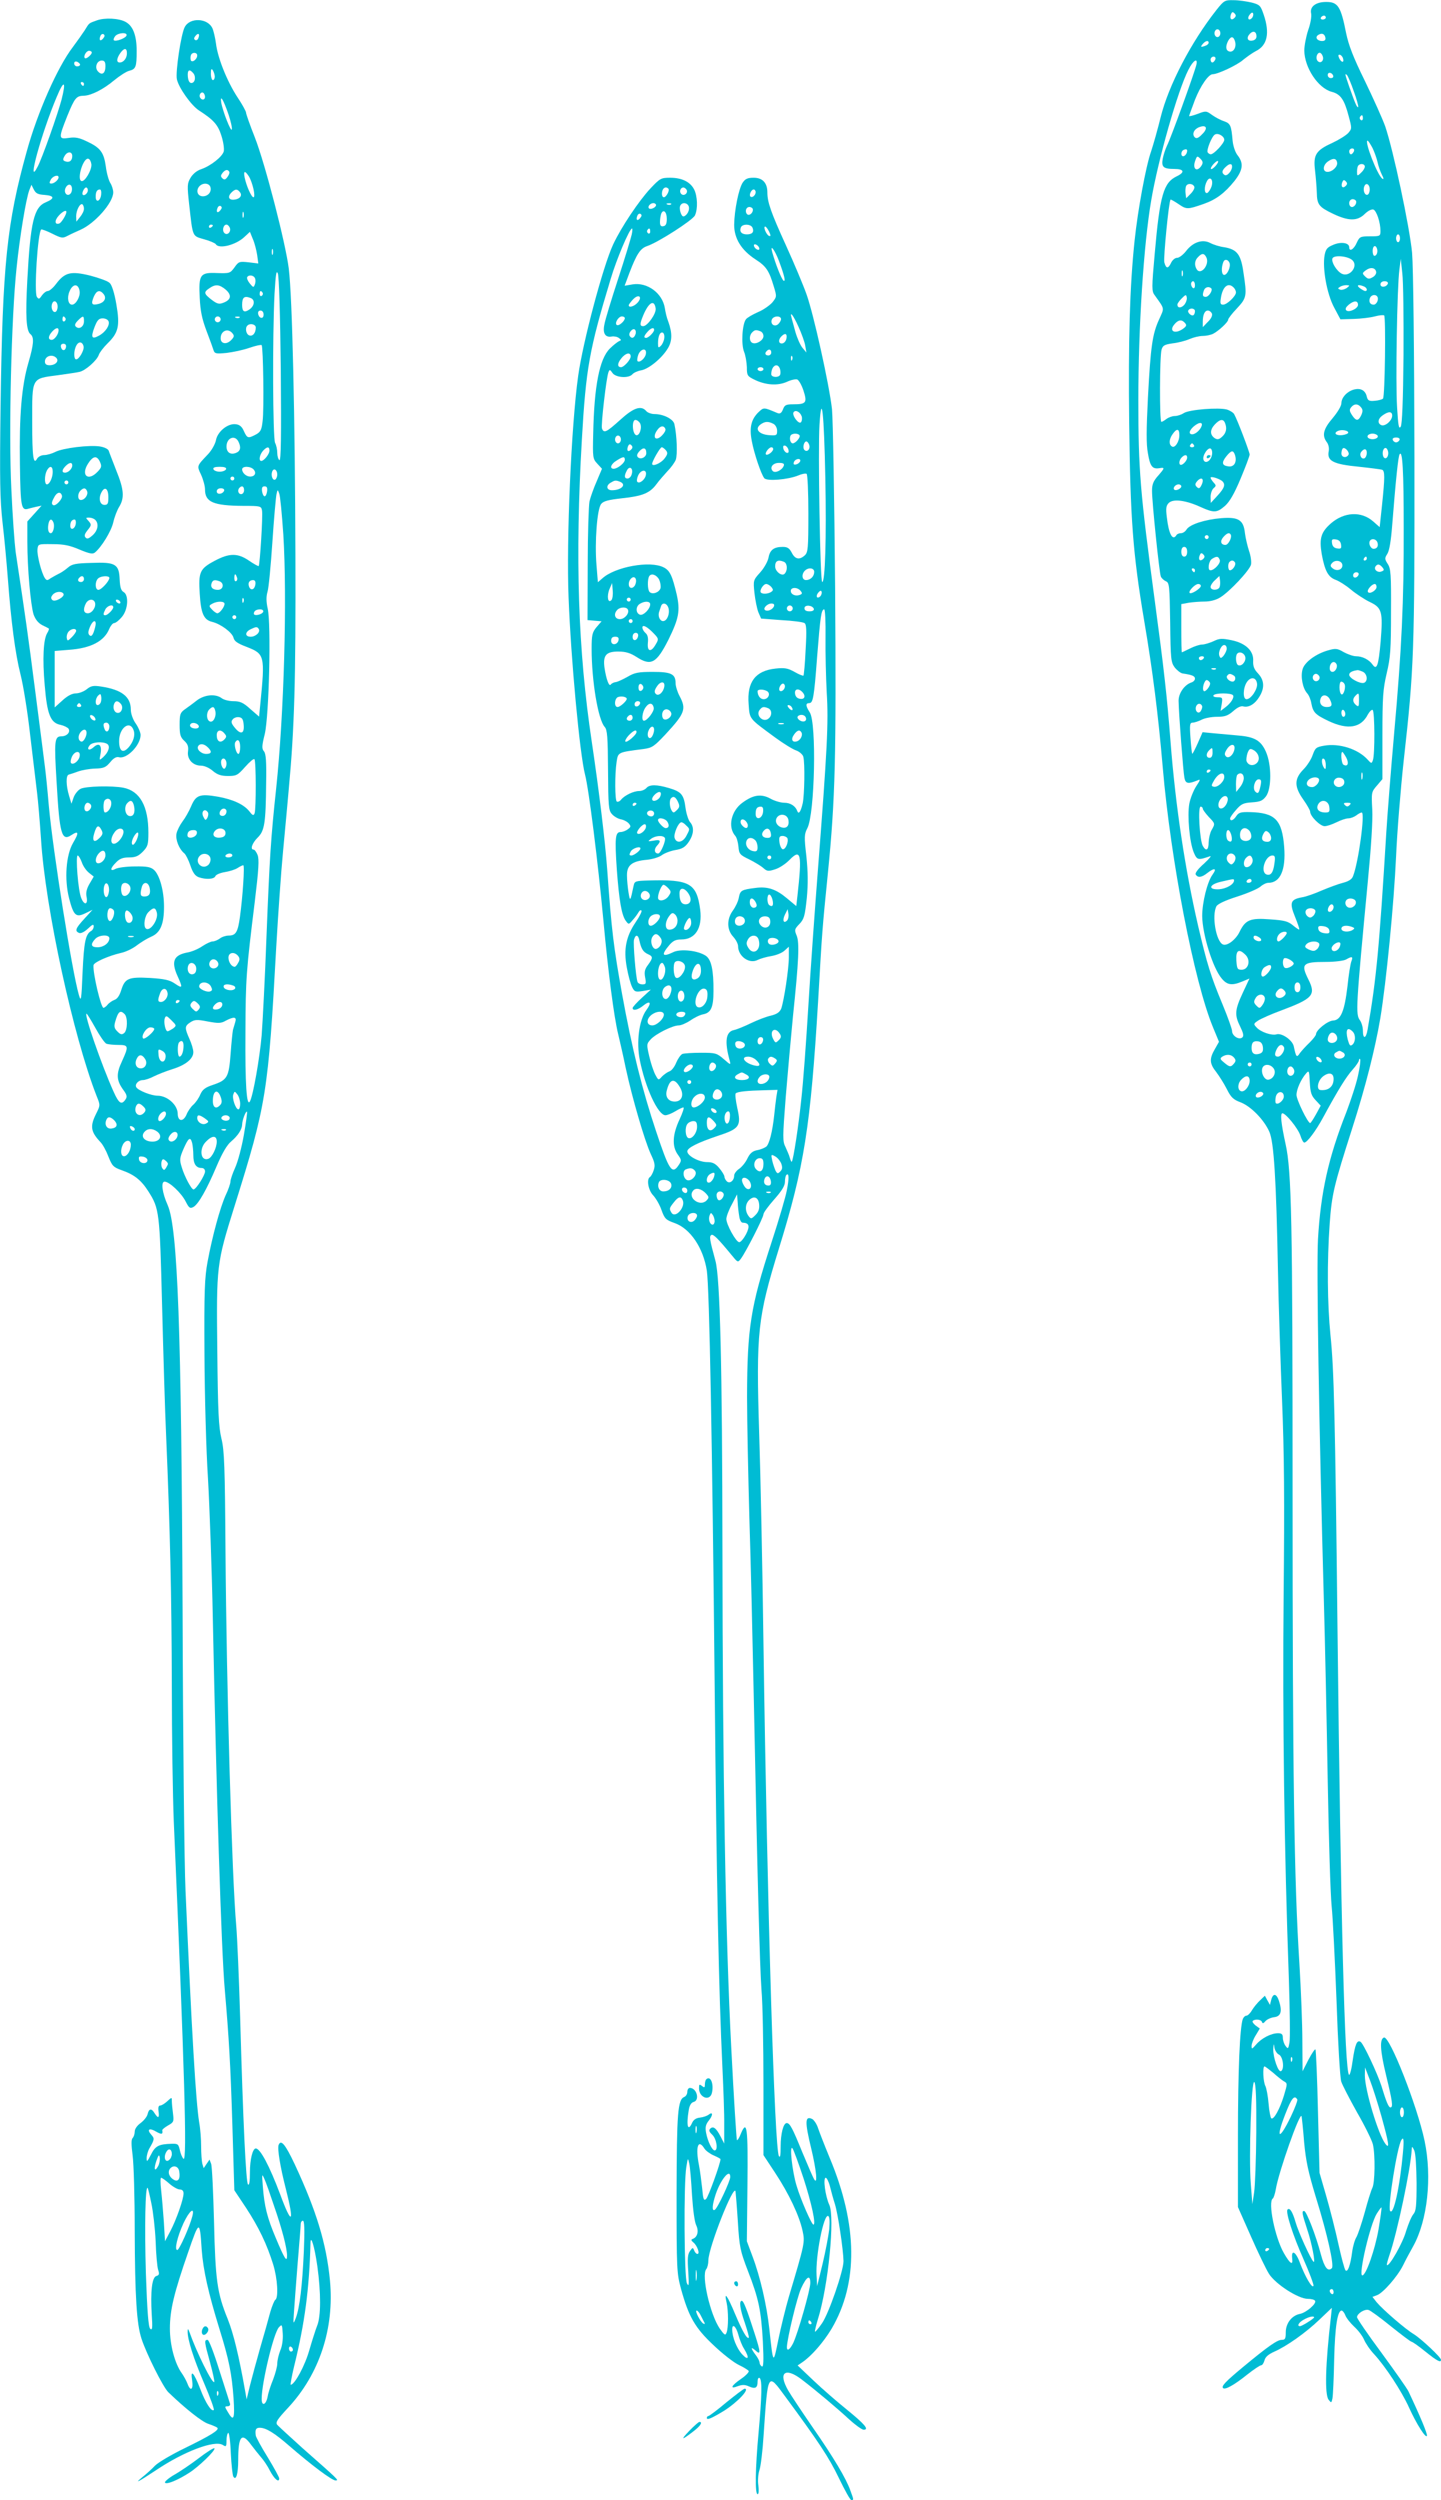
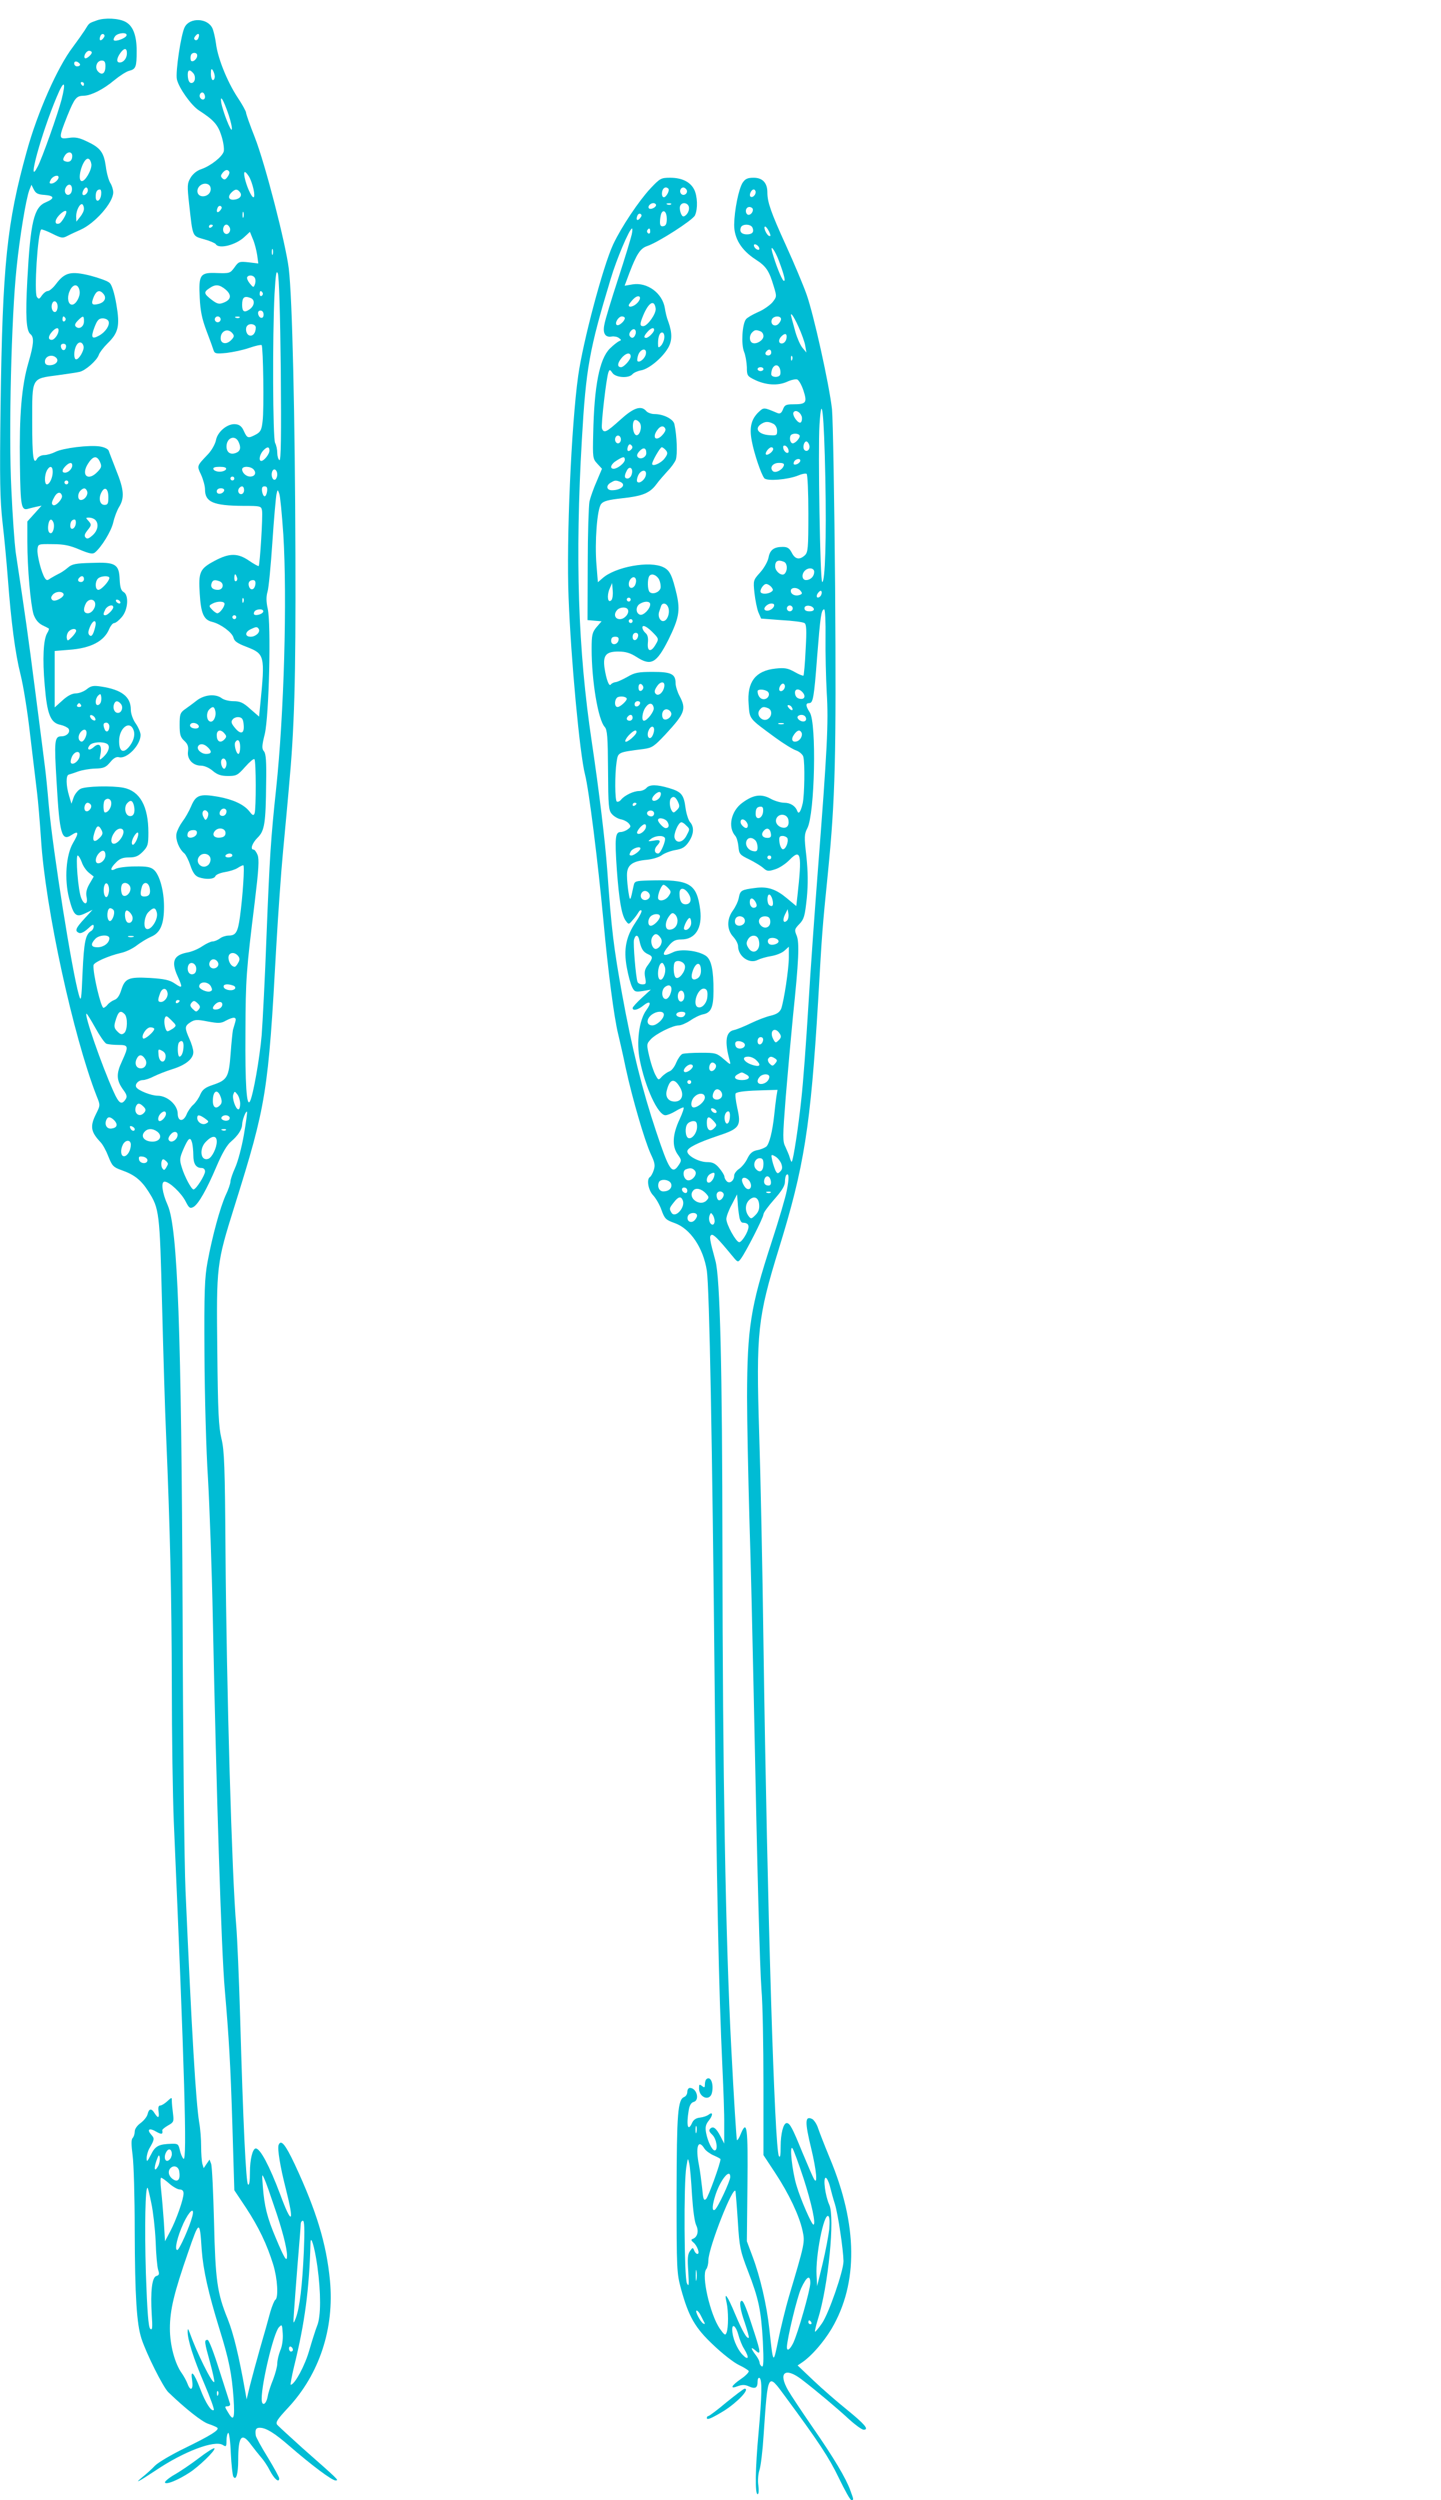
<svg xmlns="http://www.w3.org/2000/svg" version="1.0" width="738pt" height="1280pt" viewBox="0 0 738 1280" preserveAspectRatio="xMidYMid meet">
  <g transform="translate(0,1280) scale(0.1,-0.1)" fill="#00bcd4" stroke="none">
-     <path d="M6230 12749 c-131 -166 -246 -388 -286 -550 -14 -57 -36 -136 -49 -175 -27 -77 -68 -301 -84 -454 -25 -232 -33 -519 -28 -935 6 -494 19 -668 76 -1008 45 -264 73 -489 96 -757 41 -477 161 -1097 257 -1329 l31 -75 -21 -37 c-29 -50 -28 -74 7 -118 15 -20 40 -59 54 -87 21 -42 33 -54 71 -68 52 -20 120 -89 147 -151 23 -52 35 -238 44 -710 3 -170 13 -470 21 -665 11 -272 13 -506 8 -1000 -6 -621 3 -1300 27 -1968 5 -156 7 -300 3 -320 -6 -33 -8 -34 -20 -17 -8 10 -14 29 -14 42 0 18 -6 23 -25 23 -35 0 -85 -26 -112 -58 -21 -24 -23 -25 -23 -7 0 11 9 35 21 54 l21 35 -22 16 c-11 9 -18 19 -14 23 12 11 42 8 47 -5 3 -10 8 -8 18 4 8 9 28 18 44 20 35 4 43 29 25 84 -13 39 -31 40 -40 3 l-6 -24 -13 23 -13 24 -25 -24 c-13 -12 -32 -35 -41 -50 -9 -16 -22 -28 -28 -28 -7 0 -15 -8 -19 -17 -15 -41 -25 -262 -25 -601 l0 -362 66 -149 c36 -82 78 -169 93 -193 34 -53 150 -128 199 -128 17 0 34 -4 37 -10 9 -14 -44 -60 -77 -67 -42 -8 -73 -48 -73 -94 0 -33 -3 -39 -21 -39 -23 0 -71 -34 -199 -140 -89 -74 -111 -97 -101 -107 10 -10 56 15 122 68 34 27 67 49 73 49 6 0 13 11 17 25 4 17 20 31 49 44 66 29 163 98 233 165 l63 60 -5 -49 c-28 -240 -32 -393 -12 -421 14 -18 15 -18 20 6 3 14 7 104 9 200 4 168 17 250 38 250 5 0 14 -11 19 -24 5 -14 25 -39 45 -58 20 -18 43 -48 51 -67 8 -19 31 -53 52 -75 57 -62 140 -188 178 -272 39 -86 87 -161 92 -145 3 10 -34 99 -94 226 -8 17 -71 106 -139 199 -69 93 -125 175 -125 182 0 18 38 43 59 37 9 -2 61 -40 115 -84 54 -43 101 -79 106 -79 4 0 36 -22 70 -50 60 -48 80 -59 80 -42 0 13 -102 108 -139 131 -41 24 -157 124 -190 163 l-22 28 24 9 c31 12 103 94 132 151 12 25 36 70 53 100 73 132 97 353 58 539 -38 180 -179 538 -208 529 -23 -8 -20 -66 11 -194 32 -132 37 -164 22 -164 -9 0 -21 27 -46 110 -20 63 -92 217 -107 226 -18 11 -28 -12 -40 -94 -6 -46 -15 -79 -19 -75 -22 22 -42 786 -59 2283 -12 1087 -18 1331 -36 1504 -16 161 -18 373 -4 571 11 151 21 193 116 490 67 209 116 402 143 560 31 188 70 588 81 830 5 121 23 342 39 490 53 474 56 554 55 1555 -1 557 -6 973 -12 1045 -12 131 -97 530 -138 649 -14 39 -61 143 -104 232 -59 120 -83 182 -96 245 -27 137 -42 159 -102 159 -53 0 -85 -24 -77 -59 3 -15 -3 -51 -15 -85 -11 -33 -20 -80 -20 -105 1 -87 70 -192 140 -211 46 -12 65 -40 87 -124 17 -63 17 -65 -2 -87 -11 -12 -48 -35 -82 -51 -84 -38 -98 -61 -88 -141 4 -34 8 -85 9 -113 1 -62 11 -74 84 -109 78 -37 123 -38 161 -1 17 17 36 26 45 23 16 -6 36 -66 36 -109 0 -27 -2 -28 -53 -28 -50 0 -54 -2 -68 -32 -15 -35 -39 -49 -39 -24 0 23 -42 30 -83 12 -29 -12 -37 -21 -43 -52 -12 -66 11 -197 48 -267 l33 -62 68 2 c37 1 86 7 108 13 23 6 44 8 48 5 9 -10 4 -416 -6 -426 -4 -4 -24 -10 -42 -11 -29 -3 -36 1 -41 21 -7 32 -31 45 -64 37 -36 -9 -66 -41 -66 -70 0 -14 -19 -46 -45 -77 -48 -56 -56 -89 -29 -124 8 -11 12 -30 9 -45 -10 -50 22 -67 157 -80 57 -6 109 -13 116 -15 15 -5 15 -38 0 -181 l-12 -113 -33 29 c-61 54 -149 49 -217 -10 -51 -45 -60 -77 -47 -156 16 -87 33 -119 72 -133 17 -6 52 -28 78 -50 25 -21 69 -50 96 -63 63 -30 68 -49 56 -202 -11 -126 -20 -150 -42 -118 -18 25 -52 42 -84 42 -14 0 -43 10 -63 21 -32 19 -42 20 -77 10 -64 -17 -124 -61 -134 -98 -11 -38 1 -97 23 -122 9 -9 19 -33 22 -52 9 -47 20 -58 89 -91 98 -46 165 -35 200 33 9 16 20 27 25 24 11 -7 12 -231 1 -258 -6 -17 -8 -17 -26 3 -49 55 -146 86 -224 72 -40 -7 -45 -11 -58 -47 -7 -22 -29 -56 -48 -75 -47 -48 -47 -88 0 -154 19 -27 35 -55 35 -62 0 -23 51 -74 74 -74 12 0 39 9 61 20 22 11 49 20 60 20 12 0 30 7 41 15 10 8 23 15 28 15 18 0 -16 -252 -44 -325 -6 -17 -22 -27 -52 -35 -24 -6 -72 -24 -108 -39 -36 -16 -81 -32 -101 -35 -60 -11 -66 -27 -37 -99 14 -34 24 -64 22 -66 -2 -2 -16 8 -32 21 -25 21 -44 26 -118 31 -102 8 -126 -3 -156 -65 -19 -39 -62 -72 -84 -64 -36 14 -59 149 -34 196 7 12 45 30 108 50 53 17 106 40 118 51 11 10 29 19 40 19 61 0 90 66 81 183 -11 140 -46 176 -176 179 -46 1 -57 -2 -69 -20 -15 -23 -32 -29 -32 -12 0 5 14 25 31 44 26 30 37 35 81 38 43 3 54 8 72 31 29 40 29 162 -1 229 -25 56 -57 75 -139 82 -32 3 -87 8 -122 11 l-63 6 -25 -57 c-14 -31 -26 -55 -28 -53 -2 2 -6 39 -9 82 -5 67 -3 77 11 77 9 0 30 7 46 15 15 8 51 15 78 15 41 0 56 5 84 29 21 19 40 28 52 24 28 -7 60 13 82 50 28 45 25 85 -7 119 -20 21 -26 37 -25 63 4 52 -38 92 -110 107 -50 10 -62 10 -93 -5 -20 -9 -46 -17 -58 -17 -13 0 -40 -9 -62 -20 -22 -11 -41 -20 -42 -20 -2 0 -3 56 -3 124 l0 123 38 7 c20 3 57 6 82 6 28 0 58 8 79 21 48 29 150 138 158 168 3 13 -1 45 -10 70 -8 25 -18 66 -21 91 -7 68 -33 84 -121 77 -84 -7 -162 -32 -178 -58 -7 -11 -19 -19 -29 -19 -9 0 -20 -4 -23 -10 -19 -31 -39 4 -49 91 -6 46 -4 60 10 74 22 22 87 14 163 -21 69 -31 83 -30 125 6 24 22 47 61 80 140 25 60 46 115 46 123 0 12 -62 176 -79 206 -4 8 -21 19 -37 24 -41 12 -194 0 -221 -18 -12 -8 -33 -15 -46 -15 -13 0 -32 -7 -43 -15 -10 -8 -22 -15 -26 -15 -10 0 -9 336 1 370 6 21 15 26 56 32 28 3 67 13 87 22 21 9 51 16 68 16 17 0 41 5 53 11 29 15 77 60 77 72 0 6 20 32 45 58 50 54 52 62 33 186 -13 91 -33 116 -97 127 -24 3 -56 13 -73 22 -40 21 -89 4 -124 -42 -15 -19 -35 -34 -45 -34 -11 0 -24 -11 -31 -25 -15 -32 -26 -32 -35 2 -5 24 23 312 32 321 1 2 20 -9 41 -23 41 -28 46 -28 129 1 63 22 108 56 157 117 44 56 48 91 17 131 -13 16 -23 47 -26 74 -7 80 -11 89 -43 101 -17 5 -45 20 -62 32 -30 22 -32 22 -74 6 -24 -9 -44 -14 -44 -11 0 2 14 40 30 83 28 71 69 131 91 131 26 0 126 47 155 73 20 16 49 37 67 46 58 29 71 92 39 186 -16 47 -20 51 -62 62 -25 6 -66 12 -92 12 -45 1 -49 -1 -88 -50z m92 -41 c-15 -15 -26 -4 -18 18 5 13 9 15 18 6 9 -9 9 -15 0 -24z m89 -1 c-16 -16 -26 0 -10 19 9 11 15 12 17 4 2 -6 -1 -17 -7 -23z m379 3 c0 -5 -7 -10 -16 -10 -8 0 -12 5 -9 10 3 6 10 10 16 10 5 0 9 -4 9 -10z m-540 -80 c0 -11 -7 -20 -15 -20 -8 0 -15 9 -15 20 0 11 7 20 15 20 8 0 15 -9 15 -20z m185 -16 c0 -12 -8 -20 -22 -22 -25 -4 -31 16 -11 36 17 17 33 10 33 -14z m353 -7 c2 -11 -3 -17 -17 -17 -25 0 -38 19 -20 31 19 12 33 6 37 -14z m-462 -22 c7 -29 -11 -56 -32 -48 -17 6 -18 27 -4 54 15 26 28 24 36 -6z m-136 -4 c0 -5 -7 -12 -16 -15 -24 -9 -28 -7 -14 9 14 17 30 20 30 6z m584 -68 c9 -22 -10 -41 -25 -26 -13 13 -5 43 10 43 5 0 12 -8 15 -17z m103 -8 c9 -25 -4 -29 -17 -6 -7 15 -7 21 0 21 6 0 13 -7 17 -15z m-653 -10 c-4 -8 -10 -15 -15 -15 -5 0 -9 7 -9 15 0 8 7 15 15 15 9 0 12 -6 9 -15z m-97 -27 c-9 -40 -133 -382 -150 -413 -8 -17 -18 -47 -22 -67 -8 -43 3 -53 59 -53 51 0 56 -17 12 -38 -67 -32 -86 -97 -112 -394 -16 -179 -16 -194 0 -215 52 -73 50 -62 22 -124 -34 -75 -43 -136 -57 -401 -8 -162 -9 -238 0 -284 11 -67 23 -82 59 -76 29 5 28 1 -8 -40 -23 -26 -30 -43 -30 -76 0 -58 37 -418 45 -438 3 -9 15 -20 26 -25 18 -8 19 -22 22 -211 2 -187 4 -204 23 -230 12 -15 30 -29 40 -31 49 -7 64 -13 64 -27 0 -7 -8 -16 -18 -19 -36 -12 -66 -55 -66 -94 1 -65 24 -366 30 -395 6 -30 19 -32 68 -12 15 7 14 2 -8 -31 -14 -22 -30 -62 -35 -89 -11 -61 1 -197 23 -250 17 -39 21 -40 83 -19 10 4 -4 -13 -31 -38 -31 -27 -47 -49 -42 -56 11 -17 30 -15 59 8 37 29 51 25 27 -8 -27 -37 -53 -142 -53 -212 1 -94 54 -266 100 -320 28 -34 53 -37 106 -15 l36 15 -35 -75 c-40 -86 -42 -112 -12 -172 15 -31 19 -46 11 -54 -16 -16 -53 7 -53 32 0 10 -22 72 -49 137 -60 144 -79 205 -125 402 -67 291 -115 609 -141 940 -18 235 -35 383 -81 725 -75 559 -84 665 -84 1027 0 373 27 795 66 1023 35 206 135 559 190 667 25 50 50 65 41 26z m701 -56 c2 -7 -3 -12 -12 -12 -9 0 -16 7 -16 16 0 17 22 14 28 -4z m106 -81 c15 -41 24 -76 22 -79 -6 -5 -16 19 -47 107 -21 61 -23 69 -10 56 5 -6 21 -43 35 -84z m46 -137 c0 -8 -5 -12 -10 -9 -6 4 -8 11 -5 16 9 14 15 11 15 -7z m-823 -81 c-20 -21 -30 -24 -38 -16 -16 16 -4 42 23 52 37 14 46 -6 15 -36z m113 -29 c0 -17 -53 -74 -69 -74 -5 0 -12 4 -16 10 -7 11 21 82 37 91 16 10 48 -8 48 -27z m759 -41 c10 -21 22 -54 26 -73 4 -19 14 -48 22 -64 10 -19 11 -26 3 -21 -25 15 -94 195 -76 195 3 0 14 -17 25 -37z m-952 -28 c-4 -8 -11 -15 -17 -15 -14 0 -13 27 3 33 16 6 21 1 14 -18z m857 10 c-4 -8 -10 -15 -15 -15 -5 0 -9 7 -9 15 0 8 7 15 15 15 9 0 12 -6 9 -15z m-780 -72 c-24 -38 -49 -18 -32 26 8 23 10 24 26 8 13 -13 14 -21 6 -34z m694 15 c4 -20 -24 -48 -49 -48 -27 0 -25 35 3 54 26 18 42 16 46 -6z m-623 -18 c-10 -11 -20 -18 -23 -15 -3 3 3 14 13 25 10 11 20 18 23 15 3 -3 -3 -14 -13 -25z m85 -3 c0 -22 -26 -51 -38 -43 -16 10 -15 22 4 40 19 19 34 21 34 3z m680 0 c0 -8 -9 -22 -20 -32 -19 -18 -20 -17 -20 7 0 13 3 28 7 31 11 12 33 8 33 -6z m-786 -104 c-5 -14 -15 -28 -21 -31 -16 -5 -17 32 -2 60 16 30 36 7 23 -29z m688 5 c-15 -15 -26 -4 -18 18 5 13 9 15 18 6 9 -9 9 -15 0 -24z m-775 -5 c2 -6 -6 -22 -19 -35 l-23 -23 -3 23 c-2 13 -1 30 2 38 7 18 37 15 43 -3z m898 -13 c0 -13 -5 -25 -11 -27 -14 -5 -25 22 -17 42 8 23 28 12 28 -15z m-72 -56 c9 -10 -4 -34 -19 -34 -8 0 -14 9 -14 20 0 19 19 27 33 14z m227 -194 c0 -11 -4 -20 -10 -20 -5 0 -10 9 -10 20 0 11 5 20 10 20 6 0 10 -9 10 -20z m-118 -52 c6 -17 -1 -38 -13 -38 -5 0 -9 11 -9 25 0 26 14 34 22 13z m-874 -45 c19 -37 -28 -95 -49 -62 -13 21 -11 46 7 63 20 21 31 20 42 -1z m749 -16 c31 -31 -16 -89 -56 -68 -26 14 -54 60 -47 78 8 19 81 12 103 -10z m-630 -13 c8 -21 -14 -67 -30 -61 -11 4 -13 36 -2 65 6 17 24 15 32 -4z m891 -474 c-2 -235 -7 -351 -14 -364 -10 -16 -13 3 -19 100 -8 126 0 611 12 704 l7 55 8 -75 c5 -41 7 -230 6 -420z m-140 428 c2 -9 -7 -22 -19 -28 -17 -10 -24 -9 -38 5 -15 15 -15 17 4 31 24 18 49 14 53 -8z m-991 -20 c-3 -7 -5 -2 -5 12 0 14 2 19 5 13 2 -7 2 -19 0 -25z m63 -49 c0 -11 -4 -17 -10 -14 -5 3 -10 13 -10 21 0 8 5 14 10 14 6 0 10 -9 10 -21z m988 9 c-7 -19 -38 -22 -38 -4 0 10 9 16 21 16 12 0 19 -5 17 -12z m-790 -20 c7 -7 12 -18 12 -25 0 -19 -46 -63 -66 -63 -14 0 -16 7 -11 36 9 57 37 80 65 52z m579 -3 c-11 -7 -26 -11 -34 -8 -12 5 -12 7 -1 14 7 5 22 9 33 9 19 -1 19 -1 2 -15z m87 9 c17 -6 22 -24 8 -24 -5 0 -17 7 -28 15 -19 15 -8 20 20 9z m-781 -10 c10 -10 -12 -44 -28 -44 -16 0 -18 9 -9 34 6 16 25 21 37 10z m-138 -85 c-17 -18 -35 -17 -35 2 0 5 10 19 22 31 21 21 23 21 26 5 2 -10 -4 -27 -13 -38z m989 42 c9 -14 -4 -41 -19 -41 -18 0 -26 15 -19 34 7 17 29 21 38 7z m-99 -42 c0 -19 -47 -41 -60 -28 -7 7 -2 17 14 30 26 21 46 21 46 -2z m-835 -32 c0 -8 -3 -17 -7 -20 -9 -9 -34 13 -27 24 8 14 34 11 34 -4z m87 -13 c3 -10 -4 -26 -21 -42 l-26 -27 0 27 c0 37 10 58 26 58 8 0 17 -7 21 -16z m-138 -48 c10 -11 7 -17 -11 -30 -42 -29 -74 -11 -42 25 20 23 37 24 53 5z m901 -431 c10 -12 10 -21 2 -40 -15 -32 -27 -32 -48 0 -13 20 -14 28 -4 40 16 19 34 19 50 0z m160 -43 c0 -25 -35 -56 -55 -49 -22 9 -19 33 7 51 30 21 48 20 48 -2z m-856 -38 c11 -28 6 -51 -15 -70 -15 -14 -24 -16 -37 -8 -26 17 -26 43 -1 70 26 28 44 31 53 8z m-124 -24 c-15 -27 -47 -43 -56 -28 -4 6 4 21 20 35 31 26 52 22 36 -7z m-110 -38 c0 -34 -23 -68 -38 -58 -17 10 -15 38 4 64 21 30 34 28 34 -6z m865 13 c0 -5 -15 -11 -32 -13 -32 -3 -45 11 -20 22 19 8 52 2 52 -9z m150 -15 c8 -13 -20 -24 -41 -16 -20 8 -9 26 16 26 10 0 22 -5 25 -10z m113 -22 c-3 -7 -11 -13 -18 -13 -7 0 -15 6 -17 13 -3 7 4 12 17 12 13 0 20 -5 18 -12z m-1053 -28 c3 -5 -1 -10 -10 -10 -9 0 -13 5 -10 10 3 6 8 10 10 10 2 0 7 -4 10 -10z m91 -53 c-7 -29 -34 -43 -42 -22 -9 21 25 70 38 57 6 -6 8 -22 4 -35z m700 4 c-11 -18 -36 -13 -36 7 0 10 3 22 7 26 10 10 37 -20 29 -33z m204 9 c0 -25 -18 -36 -26 -16 -8 21 3 49 16 41 5 -3 10 -15 10 -25z m-110 1 c0 -11 -5 -23 -11 -27 -16 -9 -30 18 -17 33 15 19 28 16 28 -6z m-675 -11 c11 -35 -4 -62 -33 -58 -34 4 -37 19 -12 51 26 32 36 34 45 7z m864 -376 c1 -375 -10 -613 -49 -1049 -16 -181 -34 -409 -40 -505 -36 -592 -51 -753 -96 -1012 -8 -47 -24 -50 -24 -5 0 18 -7 42 -15 53 -23 30 -21 66 41 719 16 167 25 303 22 360 -5 88 -4 91 24 123 l28 33 0 224 c0 197 3 237 22 318 19 80 22 122 22 312 1 195 -1 224 -17 248 -16 25 -16 29 -2 51 10 15 19 66 25 147 19 240 31 352 38 363 15 24 21 -83 21 -380z m-1109 363 c0 -14 -20 -37 -32 -37 -12 0 -10 24 4 38 16 16 28 15 28 -1z m178 -119 c20 -17 14 -36 -23 -76 l-34 -37 -1 31 c0 17 7 37 15 44 14 12 14 15 0 30 -8 9 -15 20 -15 24 0 9 40 -3 58 -16z m-98 0 c0 -7 -5 -20 -10 -28 -7 -12 -12 -12 -21 -3 -9 9 -9 16 1 28 15 18 30 20 30 3z m-110 -28 c0 -12 -28 -25 -36 -17 -9 9 6 27 22 27 8 0 14 -5 14 -10z m253 -247 c8 -14 -12 -53 -27 -53 -24 0 -29 20 -10 41 18 20 30 24 37 12z m-113 -13 c0 -5 -4 -10 -10 -10 -5 0 -10 5 -10 10 0 6 5 10 10 10 6 0 10 -4 10 -10z m678 -38 c3 -20 0 -23 -20 -20 -15 2 -24 11 -26 26 -3 20 0 23 20 20 15 -2 24 -11 26 -26z m186 12 c7 -19 -1 -34 -19 -34 -15 0 -28 27 -19 41 9 14 31 10 38 -7z m-974 -49 c0 -16 -6 -25 -15 -25 -9 0 -15 9 -15 25 0 16 6 25 15 25 9 0 15 -9 15 -25z m82 -37 c-6 -6 -15 -9 -18 -5 -4 3 -4 14 0 23 5 13 9 15 18 6 9 -9 9 -15 0 -24z m85 -5 c6 -16 -28 -53 -48 -53 -16 0 -9 49 9 59 24 15 32 13 39 -6z m753 7 c0 -5 -5 -10 -11 -10 -5 0 -7 5 -4 10 3 6 8 10 11 10 2 0 4 -4 4 -10z m-675 -20 c7 -12 -12 -40 -26 -40 -10 0 -12 34 -2 43 9 10 21 9 28 -3z m550 -15 c0 -23 -30 -32 -51 -14 -11 9 -12 15 -2 26 17 20 53 12 53 -12z m205 -10 c10 -12 9 -16 -5 -21 -19 -8 -40 9 -31 25 10 15 21 14 36 -4z m-960 -15 c0 -5 -2 -10 -4 -10 -3 0 -8 5 -11 10 -3 6 -1 10 4 10 6 0 11 -4 11 -10z m838 -22 c-6 -18 -28 -21 -28 -4 0 9 7 16 16 16 9 0 14 -5 12 -12z m-712 -64 c-7 -18 -46 -18 -46 1 0 8 10 24 23 35 l22 21 3 -21 c2 -12 1 -28 -2 -36z m-96 6 c0 -13 -49 -44 -57 -36 -9 8 27 46 44 46 7 0 13 -4 13 -10z m900 -5 c0 -18 -36 -39 -44 -26 -7 10 20 41 35 41 5 0 9 -7 9 -15z m-768 -321 c-2 -10 -10 -25 -17 -33 -12 -13 -15 -12 -20 1 -8 21 13 61 28 55 7 -2 11 -13 9 -23z m96 -40 c3 -23 -21 -49 -38 -39 -11 7 -14 48 -3 59 13 13 38 1 41 -20z m-213 -4 c-3 -5 -10 -10 -16 -10 -5 0 -9 5 -9 10 0 6 7 10 16 10 8 0 12 -4 9 -10z m679 -29 c9 -14 -4 -41 -20 -41 -8 0 -14 8 -14 18 0 29 22 43 34 23z m-617 -27 c-3 -3 -12 -4 -19 -1 -8 3 -5 6 6 6 11 1 17 -2 13 -5z m754 -14 c22 -12 25 -48 5 -56 -19 -7 -76 23 -76 41 0 12 14 20 43 24 5 0 17 -4 28 -9z m-662 -19 c13 -8 8 -31 -7 -31 -17 1 -34 19 -28 29 9 13 16 14 35 2z m437 -2 c10 -17 -13 -36 -27 -22 -12 12 -4 33 11 33 5 0 12 -5 16 -11z m-318 -40 c3 -28 -31 -79 -54 -79 -20 0 -18 59 2 88 20 29 48 25 52 -9z m-241 5 c5 -14 -24 -50 -32 -42 -11 11 4 60 17 56 7 -3 13 -9 15 -14z m688 -5 c10 -15 -4 -61 -15 -54 -13 8 -13 65 -1 65 6 0 13 -5 16 -11z m-570 -59 c7 -12 -11 -40 -40 -62 l-24 -18 6 35 c5 33 4 35 -21 35 -16 0 -25 4 -21 10 8 13 92 13 100 0z m645 -26 c0 -31 -2 -35 -15 -24 -18 15 -19 32 -3 48 17 17 18 16 18 -24z m-150 7 c16 -31 12 -41 -15 -41 -27 0 -41 20 -31 45 8 21 33 19 46 -4z m-653 -37 c1 -5 -2 -16 -7 -24 -12 -20 -33 0 -24 24 7 17 25 17 31 0z m733 -40 c0 -8 -4 -14 -10 -14 -5 0 -10 9 -10 21 0 11 5 17 10 14 6 -3 10 -13 10 -21z m-568 -180 c-5 -30 -30 -50 -43 -37 -9 9 -8 18 5 38 19 29 43 28 38 -1z m-112 -19 c0 -16 -6 -25 -15 -25 -18 0 -20 21 -3 38 17 17 18 16 18 -13z m235 -16 c13 -41 -45 -66 -61 -26 -2 7 0 26 5 41 9 23 14 25 30 16 11 -5 23 -19 26 -31z m450 -8 c15 -30 7 -49 -15 -36 -10 6 -15 65 -5 65 2 0 11 -13 20 -29z m-105 -39 c0 -21 -2 -24 -10 -12 -13 20 -13 53 0 45 6 -3 10 -18 10 -33z m-590 -26 c0 -3 -4 -8 -10 -11 -5 -3 -10 -1 -10 4 0 6 5 11 10 11 6 0 10 -2 10 -4z m777 -43 c-3 -10 -5 -4 -5 12 0 17 2 24 5 18 2 -7 2 -21 0 -30z m-707 9 c0 -24 -34 -55 -54 -50 -14 3 -13 7 4 36 22 35 50 43 50 14z m100 -6 c0 -13 -9 -34 -20 -47 l-19 -24 -1 41 c0 22 3 44 7 47 15 15 33 6 33 -17z m383 -2 c11 -12 -13 -44 -33 -44 -25 0 -35 17 -20 35 13 15 42 20 53 9z m132 -19 c0 -22 -31 -33 -47 -17 -17 17 -1 44 24 40 15 -2 23 -10 23 -23z m-429 -17 c-8 -39 -13 -45 -27 -31 -16 16 -2 63 17 63 13 0 15 -7 10 -32z m-174 -93 c-14 -29 -42 -34 -42 -6 0 27 30 55 43 42 7 -7 7 -18 -1 -36z m526 -17 c3 -24 0 -28 -20 -28 -34 0 -50 18 -37 42 16 29 53 20 57 -14z m104 10 c-9 -9 -15 -9 -24 0 -9 9 -7 12 12 12 19 0 21 -3 12 -12z m-752 -18 c0 -6 14 -24 30 -42 34 -35 34 -35 15 -68 -8 -14 -14 -42 -15 -62 0 -41 -13 -49 -30 -19 -16 30 -26 201 -11 201 6 0 11 -5 11 -10z m240 -115 c6 -8 10 -22 8 -32 -5 -25 -51 -25 -56 0 -8 42 23 63 48 32z m-94 -20 c7 -29 1 -41 -15 -30 -14 8 -14 55 -1 55 5 0 12 -11 16 -25z m204 -16 c0 -12 -7 -19 -19 -19 -27 0 -34 15 -21 40 9 17 14 19 26 9 8 -6 14 -20 14 -30z m-184 -94 c4 -8 0 -22 -7 -31 -11 -13 -14 -13 -27 0 -17 17 -9 46 13 46 9 0 18 -7 21 -15z m88 -11 c7 -19 -10 -44 -30 -44 -17 0 -18 32 -2 48 16 16 25 15 32 -4z m113 -25 c-6 -47 -19 -64 -41 -56 -33 13 -6 97 31 97 13 0 15 -8 10 -41z m-207 -87 c0 -20 -39 -42 -76 -45 -60 -3 -52 25 11 39 65 15 65 15 65 6z m90 -2 c0 -5 -7 -10 -16 -10 -8 0 -12 5 -9 10 3 6 10 10 16 10 5 0 9 -4 9 -10z m533 -104 c7 -19 -18 -40 -38 -32 -15 6 -20 28 -8 39 12 12 41 7 46 -7z m-113 -30 c0 -16 -18 -31 -27 -22 -8 8 5 36 17 36 5 0 10 -6 10 -14z m-94 -17 c3 -6 -1 -18 -9 -27 -13 -12 -19 -13 -31 -3 -8 7 -12 19 -9 27 6 17 39 19 49 3z m72 -102 c3 -15 -2 -18 -25 -15 -17 2 -29 10 -31 21 -3 15 2 18 25 15 17 -2 29 -10 31 -21z m117 17 c13 -5 14 -8 3 -15 -22 -14 -58 -10 -58 6 0 16 26 20 55 9z m-335 -31 c0 -10 -32 -43 -42 -43 -12 0 -10 24 4 38 13 13 38 16 38 5z m-140 -23 c8 -5 11 -12 8 -16 -10 -9 -38 3 -38 16 0 12 10 13 30 0z m306 -31 c3 -6 -1 -18 -9 -27 -14 -13 -21 -13 -43 -4 -21 10 -24 15 -14 27 15 17 56 20 66 4z m104 -20 c-12 -22 -40 -26 -40 -4 0 15 30 36 42 29 5 -3 3 -14 -2 -25z m-481 -38 c28 -28 15 -76 -20 -76 -22 0 -24 5 -27 48 -3 53 13 62 47 28z m246 -41 c7 -11 -32 -33 -45 -25 -11 7 -13 38 -4 48 7 7 40 -8 49 -23z m296 8 c-5 -13 -14 -70 -20 -128 -15 -127 -34 -173 -73 -175 -28 -1 -88 -49 -88 -70 0 -6 -15 -25 -32 -42 -18 -17 -40 -41 -50 -54 -17 -26 -20 -23 -32 34 -7 32 -62 70 -89 61 -24 -7 -81 12 -102 36 -16 17 -15 19 9 35 14 9 65 32 114 50 166 62 183 80 143 160 -40 80 -30 90 89 90 47 0 94 6 105 13 29 17 36 15 26 -10z m-411 -30 c0 -14 -30 -48 -42 -48 -15 0 -8 39 10 49 23 14 32 13 32 -1z m150 -103 c0 -16 -6 -25 -15 -25 -9 0 -15 9 -15 25 0 16 6 25 15 25 9 0 15 -9 15 -25z m-81 -18 c8 -10 7 -17 -1 -25 -26 -26 -60 -4 -38 23 15 18 24 19 39 2z m-101 -37 c1 -9 -4 -24 -12 -35 -14 -19 -16 -19 -31 -4 -14 14 -15 21 -5 38 13 24 43 25 48 1z m450 -172 c16 -16 15 -53 -2 -67 -11 -9 -15 -4 -24 28 -12 50 -1 66 26 39z m-81 -42 c-9 -22 -47 -21 -47 2 0 10 5 23 12 30 16 16 43 -10 35 -32z m-379 -38 c2 -19 -2 -28 -17 -33 -27 -8 -41 1 -41 29 0 29 9 38 35 34 13 -2 21 -12 23 -30z m107 2 c9 -14 -13 -50 -30 -50 -18 0 -19 14 -5 41 12 21 25 25 35 9z m304 -29 c17 -11 5 -31 -19 -31 -24 0 -36 20 -19 31 8 5 16 9 19 9 3 0 11 -4 19 -9z m-559 -26 c10 -12 10 -18 0 -30 -16 -20 -23 -19 -51 5 -21 17 -22 21 -9 30 22 14 46 12 60 -5z m448 -14 c3 -8 -1 -12 -9 -9 -7 2 -15 10 -17 17 -3 8 1 12 9 9 7 -2 15 -10 17 -17z m187 -78 c-9 -43 -37 -127 -60 -188 -92 -233 -131 -410 -145 -650 -8 -146 5 -944 30 -1845 6 -217 15 -636 20 -930 5 -294 14 -582 20 -640 6 -58 17 -276 25 -485 7 -209 18 -394 24 -412 5 -17 42 -88 81 -158 40 -69 76 -143 81 -163 13 -54 11 -200 -3 -225 -6 -12 -24 -69 -39 -126 -16 -57 -35 -113 -42 -125 -8 -12 -18 -46 -22 -76 -9 -69 -23 -106 -34 -94 -5 5 -21 65 -36 133 -15 69 -43 179 -62 245 l-35 121 -8 313 c-4 172 -10 316 -13 319 -3 3 -19 -21 -36 -53 l-30 -59 -1 155 c0 85 -7 263 -15 395 -27 421 -35 975 -35 2405 0 1398 -5 1654 -36 1793 -23 105 -28 157 -16 157 17 0 79 -76 92 -114 6 -20 15 -36 20 -36 14 0 58 58 96 128 77 142 118 208 151 245 18 20 33 42 33 49 0 6 3 9 6 5 3 -3 -1 -41 -11 -84z m-545 57 c0 -5 -4 -10 -10 -10 -5 0 -10 5 -10 10 0 6 5 10 10 10 6 0 10 -4 10 -10z m114 -22 c13 -21 -2 -51 -27 -56 -20 -4 -40 33 -32 59 8 24 43 22 59 -3z m103 -4 c8 -21 -13 -42 -28 -27 -13 13 -5 43 11 43 6 0 13 -7 17 -16z m111 -157 l26 -28 -24 -44 c-14 -25 -27 -45 -30 -45 -12 0 -70 119 -70 144 0 29 23 80 49 110 15 17 16 15 19 -45 3 -53 8 -69 30 -92z m92 109 c0 -39 -26 -61 -67 -57 -23 2 -14 49 13 70 30 23 54 18 54 -13z m-430 -10 c0 -27 -26 -59 -44 -53 -18 6 -19 37 0 58 24 26 44 24 44 -5z m70 -66 c0 -12 -28 -25 -36 -17 -9 9 6 27 22 27 8 0 14 -5 14 -10z m105 -14 c0 -20 -30 -45 -41 -34 -3 4 -3 19 0 33 8 31 41 31 41 1z m-24 -4906 c20 -11 28 -73 10 -84 -14 -9 -41 70 -40 112 2 30 3 32 6 9 2 -15 13 -32 24 -37z m66 -32 c-3 -8 -6 -5 -6 6 -1 11 2 17 5 13 3 -3 4 -12 1 -19z m-97 -60 c20 -18 45 -38 55 -44 19 -10 19 -12 1 -72 -21 -69 -52 -126 -65 -118 -4 3 -11 37 -14 75 -3 39 -11 79 -16 90 -12 21 -15 101 -5 101 4 0 23 -15 44 -32z m556 -227 c38 -138 42 -167 19 -137 -37 49 -105 277 -105 350 l1 41 25 -65 c14 -36 41 -121 60 -189z m-642 -79 c-1 -136 -6 -274 -11 -307 l-9 -60 -8 103 c-11 140 3 537 18 522 8 -8 11 -87 10 -258z m210 169 c3 -4 -12 -44 -33 -88 -60 -124 -79 -117 -29 11 32 83 47 102 62 77z m546 -66 c0 -14 -4 -25 -10 -25 -5 0 -10 11 -10 25 0 14 5 25 10 25 6 0 10 -11 10 -25z m-511 -152 c9 -98 21 -153 60 -282 59 -190 95 -351 82 -364 -20 -20 -38 3 -56 70 -24 93 -74 223 -86 223 -13 0 -11 -12 15 -92 24 -70 45 -179 33 -168 -14 13 -77 151 -92 203 -15 53 -30 76 -41 64 -11 -11 27 -131 81 -252 31 -70 54 -132 52 -138 -6 -17 -43 47 -69 116 -21 59 -46 73 -40 23 5 -37 -11 -27 -42 27 -46 79 -84 265 -57 281 4 3 11 24 15 47 14 87 124 399 132 374 1 -5 8 -65 13 -132z m506 -55 c-16 -178 -49 -326 -66 -297 -12 22 36 325 58 362 12 20 14 0 8 -65z m70 -154 c0 -118 -3 -145 -16 -160 -10 -11 -26 -50 -38 -88 -17 -61 -87 -183 -98 -173 -2 2 4 24 12 48 39 109 111 449 115 544 1 17 3 17 13 -5 7 -15 11 -82 12 -166z m-195 -239 c-18 -103 -64 -235 -83 -235 -21 0 40 262 74 316 12 19 23 34 24 32 2 -2 -5 -53 -15 -113z m-560 -99 c0 -3 -4 -8 -10 -11 -5 -3 -10 -1 -10 4 0 6 5 11 10 11 6 0 10 -2 10 -4z m330 -222 c0 -8 -4 -12 -10 -9 -5 3 -10 10 -10 16 0 5 5 9 10 9 6 0 10 -7 10 -16z m-100 -129 c0 -6 -62 -45 -72 -45 -18 0 -6 20 20 34 27 15 52 20 52 11z" />
-     <path d="M6180 10459 c0 -5 5 -7 10 -4 6 3 10 8 10 11 0 2 -4 4 -10 4 -5 0 -10 -5 -10 -11z" />
    <path d="M497 12696 c-44 -16 -39 -12 -63 -51 -11 -17 -38 -55 -61 -86 -78 -102 -181 -334 -236 -534 -102 -367 -124 -579 -134 -1300 -5 -387 -3 -482 10 -600 9 -77 21 -205 27 -285 17 -225 38 -386 65 -493 14 -54 37 -196 50 -315 14 -119 30 -251 35 -292 5 -41 14 -147 20 -235 21 -350 166 -1014 285 -1317 19 -47 19 -47 -3 -91 -32 -64 -27 -92 22 -144 12 -12 30 -45 41 -74 19 -48 25 -55 67 -70 66 -23 101 -51 138 -109 56 -88 58 -104 70 -578 6 -240 15 -545 21 -677 20 -471 28 -817 29 -1275 0 -256 5 -568 10 -695 55 -1265 69 -1746 50 -1728 -7 6 -15 26 -19 45 -7 30 -10 33 -42 32 -66 -2 -84 -11 -106 -56 -19 -37 -22 -39 -22 -18 0 14 6 36 14 50 27 47 27 51 10 70 -25 28 -10 37 25 16 28 -16 35 -14 31 7 -1 4 13 15 30 25 29 16 30 20 25 61 -3 24 -6 53 -6 64 0 20 0 20 -23 -1 -13 -12 -29 -22 -36 -22 -9 0 -12 -10 -9 -30 5 -35 -2 -38 -20 -10 -16 27 -29 25 -36 -4 -3 -14 -20 -34 -36 -46 -18 -13 -30 -30 -30 -44 0 -12 -5 -27 -11 -33 -7 -7 -7 -33 0 -87 6 -43 11 -215 11 -384 1 -340 10 -482 35 -557 26 -79 111 -248 137 -273 86 -83 173 -152 205 -162 21 -7 42 -16 46 -20 12 -11 -33 -39 -168 -105 -66 -32 -134 -72 -151 -89 -16 -17 -46 -44 -65 -59 -45 -37 -20 -24 69 35 144 97 301 156 343 130 17 -11 19 -9 19 22 0 19 4 37 9 40 4 3 11 -43 13 -103 3 -60 9 -114 13 -121 14 -23 25 13 25 85 0 123 18 144 66 78 16 -21 38 -49 50 -63 13 -14 34 -45 46 -69 23 -44 48 -65 48 -40 0 6 -27 55 -59 108 -33 53 -60 103 -61 111 -4 30 0 40 20 40 33 0 76 -27 153 -94 112 -97 217 -176 236 -176 18 1 16 2 -171 167 -63 57 -121 110 -128 118 -10 12 -1 27 56 88 160 172 237 406 214 650 -18 190 -70 359 -180 595 -49 104 -71 130 -83 100 -7 -20 8 -112 37 -225 45 -177 31 -191 -29 -28 -55 146 -102 235 -125 235 -16 0 -30 -56 -30 -122 0 -46 -3 -69 -10 -62 -10 10 -25 314 -40 854 -6 201 -15 412 -20 470 -22 245 -50 1218 -55 1915 -3 438 -6 520 -21 580 -14 58 -18 137 -21 447 -5 440 -4 448 88 742 163 520 173 580 214 1331 9 154 24 375 35 490 11 116 24 257 29 315 29 313 36 549 34 1195 -2 715 -16 1323 -34 1470 -16 129 -121 537 -174 672 -25 63 -45 120 -45 127 0 6 -20 43 -45 80 -52 80 -100 199 -109 274 -4 29 -12 64 -18 77 -24 53 -116 57 -142 6 -19 -36 -48 -230 -40 -267 9 -43 74 -135 114 -160 74 -48 96 -72 114 -129 10 -31 15 -67 12 -80 -7 -27 -66 -74 -115 -91 -22 -7 -43 -24 -55 -44 -17 -29 -18 -39 -7 -138 19 -169 15 -159 76 -177 30 -8 57 -20 60 -25 16 -27 104 -4 147 37 l28 26 15 -37 c9 -20 18 -56 22 -81 l6 -44 -50 6 c-47 5 -51 4 -72 -26 -22 -30 -25 -31 -88 -29 -89 4 -96 -7 -90 -127 3 -68 12 -109 35 -170 17 -44 33 -89 36 -99 6 -17 13 -18 66 -13 33 4 86 15 117 26 32 11 60 17 63 14 8 -8 13 -330 5 -389 -5 -46 -11 -56 -35 -69 -40 -21 -44 -19 -61 18 -10 23 -22 33 -42 35 -41 5 -93 -38 -101 -82 -4 -20 -22 -52 -41 -72 -58 -61 -57 -58 -35 -105 11 -24 20 -58 20 -75 0 -65 43 -83 196 -84 88 0 92 -1 96 -24 5 -24 -11 -278 -17 -284 -2 -2 -24 10 -49 27 -58 40 -101 40 -176 0 -77 -41 -84 -57 -77 -169 6 -102 21 -134 64 -144 44 -11 102 -54 109 -81 4 -18 20 -29 67 -47 93 -36 95 -44 70 -295 l-6 -62 -45 39 c-36 33 -53 40 -86 40 -23 0 -50 7 -60 15 -32 24 -89 19 -129 -12 -20 -16 -48 -36 -62 -46 -22 -16 -25 -25 -25 -78 0 -50 4 -64 24 -82 18 -17 22 -29 19 -54 -6 -39 24 -73 66 -73 17 0 43 -11 61 -27 24 -20 43 -26 78 -26 42 0 49 3 87 46 23 26 44 44 48 40 9 -8 9 -255 1 -277 -5 -13 -10 -12 -26 9 -28 36 -84 62 -162 76 -92 16 -113 9 -137 -49 -11 -26 -31 -61 -45 -79 -13 -18 -27 -45 -30 -61 -6 -31 13 -79 40 -101 8 -7 22 -35 31 -62 12 -36 24 -53 42 -60 36 -13 80 -11 86 5 3 8 25 17 49 21 24 4 53 13 65 21 12 8 25 14 29 14 8 0 -3 -162 -17 -264 -11 -79 -21 -96 -58 -96 -14 0 -35 -7 -45 -15 -11 -8 -27 -15 -37 -15 -9 0 -32 -11 -52 -24 -20 -14 -53 -28 -74 -32 -74 -13 -88 -46 -53 -123 27 -59 25 -64 -14 -37 -28 19 -53 24 -128 29 -110 6 -128 -2 -147 -62 -8 -27 -20 -45 -34 -50 -13 -5 -29 -16 -36 -25 -7 -9 -17 -16 -21 -16 -13 0 -55 178 -51 218 1 15 76 48 140 63 25 5 62 23 82 39 20 15 52 35 73 44 47 20 66 63 66 154 0 81 -22 161 -51 188 -17 15 -36 19 -98 18 -42 0 -86 -6 -98 -12 -31 -17 -30 2 2 33 18 19 35 25 65 25 33 0 48 6 71 29 26 27 29 36 29 98 0 135 -43 213 -128 230 -58 11 -195 8 -220 -6 -13 -7 -29 -27 -35 -44 l-11 -32 -12 40 c-16 53 -17 105 -2 109 7 2 29 9 48 16 19 7 58 14 87 15 44 1 55 6 77 32 18 22 32 30 46 26 40 -10 110 62 110 114 0 12 -11 39 -25 59 -15 21 -25 51 -25 71 0 66 -47 102 -152 118 -39 6 -52 4 -74 -14 -15 -12 -40 -21 -55 -21 -19 0 -43 -12 -69 -36 l-40 -36 0 144 0 145 73 6 c113 8 181 44 207 108 7 16 18 29 25 29 7 0 25 14 39 31 32 37 37 112 9 128 -13 7 -18 24 -20 63 -3 80 -21 91 -144 86 -81 -2 -101 -6 -121 -24 -13 -11 -34 -26 -48 -32 -14 -7 -33 -18 -43 -24 -14 -11 -19 -10 -27 2 -18 27 -41 119 -38 147 3 28 3 28 78 27 58 0 89 -7 138 -28 50 -21 67 -24 78 -15 35 29 84 110 94 154 6 27 20 64 31 81 27 45 24 88 -15 184 -18 47 -36 92 -39 102 -3 9 -21 18 -44 22 -54 9 -192 -8 -230 -28 -18 -9 -43 -16 -57 -16 -14 0 -29 -8 -35 -17 -20 -37 -26 5 -26 189 0 228 -5 219 132 237 49 7 98 14 110 17 30 6 90 59 99 87 4 12 24 38 44 58 57 55 65 90 46 201 -10 58 -23 99 -34 109 -9 10 -55 26 -100 38 -99 24 -130 17 -175 -43 -15 -20 -34 -36 -42 -36 -8 0 -21 -10 -30 -22 -13 -20 -17 -21 -26 -8 -15 22 4 327 22 345 3 2 28 -7 56 -21 48 -24 54 -25 80 -11 15 8 44 21 64 30 74 32 169 139 169 192 0 14 -7 36 -15 48 -8 13 -19 51 -23 85 -10 72 -28 96 -97 128 -39 19 -60 23 -92 18 -54 -8 -54 -3 -8 113 38 93 46 102 85 103 37 1 99 32 155 79 28 23 61 44 75 48 36 9 40 19 40 103 0 79 -19 128 -57 148 -34 19 -107 22 -146 8z m32 -92 c-14 -18 -24 -11 -15 11 3 9 11 13 16 10 8 -5 7 -11 -1 -21z m119 14 c-5 -14 -56 -33 -65 -24 -3 3 0 12 7 21 15 18 64 21 58 3z m368 -13 c-3 -9 -11 -13 -16 -10 -8 5 -7 11 1 21 14 18 24 11 15 -11z m-366 -78 c0 -25 -17 -47 -37 -47 -18 0 -16 21 3 48 20 28 34 28 34 -1z m-180 4 c0 -11 -29 -35 -35 -29 -10 9 7 38 21 38 8 0 14 -4 14 -9z m540 -15 c0 -20 -27 -40 -33 -24 -2 7 -2 19 1 26 6 16 32 15 32 -2z m-600 -47 c0 -5 -7 -9 -15 -9 -8 0 -15 7 -15 15 0 9 6 12 15 9 8 -4 15 -10 15 -15z m130 -8 c0 -36 -17 -49 -37 -28 -20 19 -8 57 18 57 14 0 19 -7 19 -29z m560 -53 c0 -10 -4 -18 -10 -18 -5 0 -10 15 -10 33 0 24 3 28 10 17 5 -8 10 -23 10 -32z m-110 17 c15 -18 9 -50 -10 -50 -10 0 -16 12 -18 33 -3 34 8 41 28 17z m-675 -136 c-19 -72 -99 -299 -122 -342 -59 -115 18 169 98 358 37 89 49 81 24 -16z m115 81 c0 -5 -2 -10 -4 -10 -3 0 -8 5 -11 10 -3 6 -1 10 4 10 6 0 11 -4 11 -10z m620 -66 c0 -16 -16 -19 -25 -4 -8 13 4 32 16 25 5 -4 9 -13 9 -21z m121 -92 c11 -34 19 -68 16 -75 -4 -14 -46 92 -54 138 -7 46 12 13 38 -63z m-801 -211 c0 -24 -15 -35 -36 -27 -12 4 -13 10 -4 26 14 26 40 26 40 1z m98 -42 c3 -29 -34 -92 -51 -86 -25 9 10 123 36 114 7 -2 13 -14 15 -28z m706 -38 c3 -4 -1 -17 -9 -27 -11 -15 -16 -16 -26 -7 -10 10 -9 15 1 28 14 17 26 19 34 6z m100 -23 c19 -30 37 -108 24 -108 -10 0 -36 57 -45 101 -7 35 1 37 21 7z m-974 -6 c0 -13 -23 -32 -37 -32 -11 0 -11 5 -3 20 10 19 40 28 40 12z m68 -68 c-4 -23 -26 -30 -34 -10 -8 20 15 51 29 37 5 -5 7 -17 5 -27z m709 20 c9 -24 -10 -49 -38 -49 -27 0 -37 28 -19 50 17 20 49 19 57 -1z m-849 -42 c51 -4 54 -18 6 -38 -60 -25 -78 -100 -94 -396 -10 -188 -6 -261 16 -279 20 -16 17 -52 -11 -148 -34 -117 -47 -268 -43 -519 3 -216 7 -237 42 -227 6 2 24 6 40 10 l29 6 -36 -40 -37 -41 0 -103 c0 -137 17 -325 32 -373 9 -25 23 -43 43 -54 17 -8 32 -16 35 -18 2 -2 -1 -12 -8 -23 -20 -32 -25 -133 -13 -267 12 -150 30 -193 80 -203 18 -4 37 -13 42 -20 11 -18 -9 -39 -37 -39 -35 0 -37 -23 -24 -236 15 -266 26 -302 75 -270 38 25 41 14 9 -40 -36 -62 -45 -186 -20 -284 23 -88 35 -99 83 -76 l37 18 -42 -46 c-45 -49 -51 -63 -26 -73 9 -3 27 6 45 23 22 21 29 24 29 11 0 -9 -6 -20 -14 -24 -28 -17 -36 -56 -43 -210 -6 -146 -8 -155 -19 -117 -35 120 -133 737 -154 969 -6 72 -15 162 -20 200 -5 39 -27 214 -50 390 -36 281 -51 386 -100 710 -5 39 -16 184 -22 323 -14 288 0 876 27 1132 16 156 48 351 65 396 l11 28 12 -24 c10 -20 21 -26 55 -28z m222 24 c0 -15 -18 -31 -26 -23 -7 7 7 37 17 37 5 0 9 -6 9 -14z m68 -23 c-4 -34 -28 -43 -28 -10 0 25 7 37 22 37 5 0 8 -12 6 -27z m710 14 c15 -17 1 -36 -27 -39 -29 -4 -37 14 -16 36 20 19 29 20 43 3z m-798 -86 c0 -11 -9 -29 -20 -42 l-19 -24 -1 28 c0 30 20 68 32 61 4 -3 8 -13 8 -23z m699 -7 c-14 -18 -24 -11 -15 11 3 9 11 13 16 10 8 -5 7 -11 -1 -21z m-789 -9 c0 -14 -25 -55 -36 -59 -24 -9 -26 15 -3 40 20 22 39 31 39 19z m907 -27 c-3 -7 -5 -2 -5 12 0 14 2 19 5 13 2 -7 2 -19 0 -25z m-157 -42 c0 -3 -4 -8 -10 -11 -5 -3 -10 -1 -10 4 0 6 5 11 10 11 6 0 10 -2 10 -4z m87 -12 c8 -21 -13 -42 -28 -27 -13 13 -5 43 11 43 6 0 13 -7 17 -16z m220 -136 c-3 -7 -5 -2 -5 12 0 14 2 19 5 13 2 -7 2 -19 0 -25z m41 -592 c3 -340 1 -467 -7 -462 -6 4 -11 21 -11 37 0 17 -5 40 -11 51 -12 23 -14 544 -3 763 6 101 9 124 17 105 6 -15 12 -209 15 -494z m-132 469 c4 -8 3 -23 -1 -32 -6 -16 -8 -16 -26 6 -10 12 -16 27 -13 32 8 14 34 10 40 -6z m-898 -68 c3 -27 -20 -67 -39 -67 -20 0 -27 36 -13 68 17 42 47 41 52 -1z m748 10 c32 -28 28 -52 -12 -67 -22 -9 -32 -6 -60 15 -40 31 -42 39 -12 59 31 22 52 20 84 -7z m-626 -22 c17 -20 6 -43 -25 -51 -35 -9 -40 -1 -25 36 14 33 31 38 50 15z m815 6 c3 -5 1 -12 -5 -16 -5 -3 -10 1 -10 9 0 18 6 21 15 7z m-61 -27 c23 -9 20 -40 -6 -58 -27 -19 -38 -12 -38 23 0 39 11 48 44 35z m-989 -44 c0 -13 -5 -25 -11 -27 -14 -5 -25 22 -17 42 8 23 28 12 28 -15z m1055 -41 c0 -24 -23 -21 -28 4 -2 10 3 17 12 17 10 0 16 -9 16 -21z m-1015 -18 c3 -5 1 -12 -5 -16 -5 -3 -10 1 -10 9 0 18 6 21 15 7z m95 -16 c0 -28 -25 -44 -42 -27 -7 7 -3 17 11 31 27 27 31 26 31 -4z m700 10 c0 -8 -7 -15 -15 -15 -8 0 -15 7 -15 15 0 8 7 15 15 15 8 0 15 -7 15 -15z m97 9 c-3 -3 -12 -4 -19 -1 -8 3 -5 6 6 6 11 1 17 -2 13 -5z m-671 -19 c8 -20 -17 -57 -50 -74 -36 -20 -42 -9 -22 44 14 36 22 45 42 45 14 0 27 -7 30 -15z m754 -32 c0 -28 -16 -47 -34 -40 -16 6 -22 38 -9 50 13 14 43 7 43 -10z m-1010 -14 c0 -20 -21 -49 -35 -49 -20 0 -19 19 2 42 18 20 33 24 33 7z m890 -15 c11 -13 10 -19 -7 -36 -24 -24 -53 -18 -53 10 0 38 37 54 60 26z m-762 -68 c4 -19 -23 -66 -38 -66 -13 0 -13 46 1 71 12 23 32 20 37 -5z m-90 -3 c-4 -22 -22 -20 -26 1 -2 10 3 16 13 16 10 0 15 -7 13 -17z m-50 -55 c16 -16 -3 -38 -34 -38 -17 0 -24 6 -24 19 0 28 37 40 58 19z m932 -427 c16 -31 12 -51 -12 -60 -28 -11 -48 3 -48 33 0 43 41 61 60 27z m160 -48 c0 -18 -28 -53 -42 -53 -14 0 -9 32 9 52 20 22 33 23 33 1z m-868 -58 c10 -22 8 -29 -12 -50 -48 -51 -87 -20 -50 40 26 41 46 45 62 10z m-142 -18 c0 -17 -20 -37 -37 -37 -18 0 -16 15 3 34 19 19 34 21 34 3z m-100 -33 c0 -29 -16 -64 -30 -64 -13 0 -13 46 0 71 15 27 30 24 30 -7z m888 14 c-3 -7 -17 -13 -33 -13 -16 0 -30 6 -32 13 -3 8 7 12 32 12 25 0 35 -4 33 -12z m142 -3 c14 -17 5 -35 -19 -35 -20 0 -41 19 -41 37 0 18 45 17 60 -2z m120 -25 c0 -10 -5 -22 -10 -25 -13 -8 -24 20 -16 41 8 20 26 9 26 -16z m-220 -20 c0 -5 -4 -10 -10 -10 -5 0 -10 5 -10 10 0 6 5 10 10 10 6 0 10 -4 10 -10z m-850 -20 c0 -5 -4 -10 -10 -10 -5 0 -10 5 -10 10 0 6 5 10 10 10 6 0 10 -4 10 -10z m900 -40 c0 -11 -7 -20 -15 -20 -15 0 -21 21 -8 33 12 13 23 7 23 -13z m118 -5 c-2 -14 -7 -26 -13 -26 -5 0 -11 12 -13 26 -2 18 1 25 13 25 12 0 15 -7 13 -25z m-922 0 c7 -18 -12 -45 -32 -45 -17 0 -18 32 -2 48 16 16 27 15 34 -3z m109 -31 c0 -32 -3 -39 -20 -39 -24 0 -32 34 -15 65 17 32 35 18 35 -26z m593 34 c-7 -19 -38 -22 -38 -4 0 10 9 16 21 16 12 0 19 -5 17 -12z m303 -225 c20 -327 4 -918 -37 -1303 -27 -253 -33 -346 -49 -750 -8 -217 -20 -447 -25 -511 -10 -117 -44 -310 -60 -338 -17 -31 -25 88 -23 354 1 278 4 313 48 670 20 165 23 216 14 238 -6 15 -15 27 -20 27 -19 0 -8 33 20 61 36 35 42 73 44 280 2 109 -1 150 -11 162 -12 14 -11 28 4 89 22 93 33 562 15 642 -8 36 -8 62 -1 86 6 19 17 134 25 255 8 121 18 231 21 245 6 25 6 25 14 3 5 -12 14 -106 21 -210z m-1134 200 c6 -16 -32 -57 -45 -49 -9 5 -8 15 4 37 14 29 34 35 41 12z m171 -125 c19 -19 14 -53 -13 -78 -19 -17 -28 -21 -36 -13 -9 9 -6 19 10 39 20 25 20 28 5 46 -16 17 -16 18 2 18 11 0 25 -5 32 -12z m-214 -14 c7 -20 -2 -54 -14 -54 -12 0 -17 20 -12 47 5 27 17 30 26 7z m114 -6 c-4 -27 -28 -36 -28 -10 0 20 8 32 22 32 5 0 8 -10 6 -22z m825 -273 c4 -8 2 -17 -3 -20 -6 -4 -10 3 -10 14 0 25 6 27 13 6z m-783 -10 c0 -8 -7 -15 -15 -15 -16 0 -20 12 -8 23 11 12 23 8 23 -8z m130 6 c0 -16 -41 -61 -56 -61 -17 0 -19 41 -2 58 14 14 58 16 58 3z m564 -17 c26 -10 20 -44 -8 -44 -28 0 -40 14 -32 35 6 16 16 18 40 9z m184 -16 c-4 -27 -23 -34 -32 -13 -8 21 1 35 20 35 10 0 14 -8 12 -22z m-983 -48 c9 -15 -44 -45 -57 -32 -8 8 -8 15 2 27 14 17 46 20 55 5z m922 -42 c-3 -8 -6 -5 -6 6 -1 11 2 17 5 13 3 -3 4 -12 1 -19z m-761 -2 c8 -22 -14 -56 -36 -56 -22 0 -26 20 -10 51 12 22 38 25 46 5z m129 4 c3 -5 2 -10 -4 -10 -5 0 -13 5 -16 10 -3 6 -2 10 4 10 5 0 13 -4 16 -10z m535 -12 c-1 -17 -25 -48 -37 -48 -5 0 -18 9 -27 19 -17 18 -17 20 1 30 25 14 63 14 63 -1z m-570 -17 c0 -12 -29 -41 -41 -41 -12 0 -11 7 1 31 11 19 40 27 40 10z m768 -23 c-5 -15 -48 -24 -48 -10 0 14 12 22 33 22 10 0 17 -5 15 -12z m-138 -28 c0 -5 -4 -10 -10 -10 -5 0 -10 5 -10 10 0 6 5 10 10 10 6 0 10 -4 10 -10z m-720 -34 c0 -8 -5 -27 -10 -42 -8 -20 -14 -24 -22 -16 -8 8 -7 19 2 41 13 32 30 41 30 17z m835 -26 c10 -16 -15 -40 -41 -40 -30 0 -31 23 -1 38 29 14 34 14 42 2z m-935 -10 c0 -5 -10 -20 -22 -32 -21 -21 -23 -21 -26 -5 -2 10 2 24 8 32 14 17 40 20 40 5z m126 -366 c-3 -8 -10 -14 -16 -14 -14 0 -13 33 3 49 10 10 13 9 15 -4 2 -9 1 -23 -2 -31z m103 -8 c14 -17 4 -46 -15 -46 -18 0 -28 24 -20 45 7 19 20 19 35 1z m-204 -6 c3 -5 -1 -10 -10 -10 -9 0 -13 5 -10 10 3 6 8 10 10 10 2 0 7 -4 10 -10z m687 -28 c8 -28 -9 -63 -27 -56 -18 7 -20 45 -3 62 17 17 25 15 30 -6z m-614 -41 c3 -8 -1 -12 -9 -9 -7 2 -15 10 -17 17 -3 8 1 12 9 9 7 -2 15 -10 17 -17z m760 -33 c4 -46 -16 -51 -47 -12 -17 21 -19 30 -9 41 6 8 21 13 32 11 16 -2 22 -11 24 -40z m-688 -7 c0 -26 -16 -35 -24 -15 -10 25 -7 34 9 34 8 0 15 -9 15 -19z m458 2 c2 -8 -5 -13 -17 -13 -21 0 -35 13 -24 24 10 10 36 3 41 -11z m-333 -24 c8 -25 -3 -59 -27 -86 -29 -32 -48 -19 -48 33 0 69 57 110 75 53z m-248 -36 c-6 -13 -15 -22 -21 -20 -18 6 -18 34 0 52 22 22 36 1 21 -32z m713 21 c11 -12 11 -18 -2 -31 -20 -20 -38 -9 -38 23 0 27 21 32 40 8z m80 -69 c0 -19 -4 -35 -9 -35 -11 0 -24 48 -16 60 13 21 25 8 25 -25z m-681 16 c17 -11 7 -42 -20 -67 -21 -19 -21 -19 -14 17 8 44 -8 59 -36 33 -22 -20 -38 -12 -19 11 13 16 67 20 89 6z m515 -17 c23 -22 20 -34 -8 -34 -26 0 -51 24 -41 40 9 15 31 12 49 -6z m-656 -45 c-3 -24 -33 -48 -44 -36 -4 4 -2 18 4 32 14 31 45 34 40 4z m752 -39 c0 -10 -4 -21 -9 -25 -12 -7 -25 31 -16 45 9 15 25 2 25 -20z m-590 -203 c0 -23 -17 -47 -32 -47 -10 0 -11 54 -1 63 14 15 33 6 33 -16z m116 -12 c8 -34 -2 -57 -23 -53 -22 4 -29 44 -13 64 18 21 29 17 36 -11z m-221 5 c10 -16 -16 -43 -28 -31 -11 11 -2 41 12 41 5 0 13 -5 16 -10z m695 -34 c0 -18 -16 -29 -30 -21 -13 8 -1 35 16 35 8 0 14 -6 14 -14z m-95 -6 c3 -5 2 -17 -3 -27 -9 -15 -11 -14 -20 4 -15 27 7 49 23 23z m-545 -90 c8 -16 6 -24 -10 -40 -28 -28 -40 -17 -27 25 12 40 22 44 37 15z m112 -15 c-5 -25 -31 -55 -49 -55 -18 0 -17 31 3 58 19 28 51 25 46 -3z m523 0 c0 -13 -8 -21 -24 -23 -32 -5 -48 12 -31 33 18 22 55 15 55 -10z m-147 -2 c-4 -22 -48 -31 -48 -10 0 19 10 27 32 27 13 0 18 -6 16 -17z m-308 -33 c-7 -16 -16 -27 -21 -25 -9 6 -2 32 14 53 16 21 21 5 7 -28z m-160 -79 c0 -20 -19 -41 -37 -41 -18 0 -16 30 3 51 19 21 34 16 34 -10z m538 -17 c2 -11 -4 -26 -12 -33 -31 -26 -71 14 -45 45 17 21 53 14 57 -12z m112 16 c0 -5 -9 -10 -21 -10 -11 0 -17 5 -14 10 3 6 13 10 21 10 8 0 14 -4 14 -10z m-771 -35 c6 -19 23 -43 37 -54 l24 -19 -21 -36 c-15 -25 -20 -46 -16 -66 9 -42 -11 -48 -27 -8 -16 37 -30 218 -18 218 4 0 14 -16 21 -35z m139 -149 c-2 -15 -7 -28 -13 -29 -12 -2 -19 38 -10 60 9 25 27 1 23 -31z m110 18 c3 -23 -21 -49 -38 -39 -11 7 -14 48 -3 59 13 13 38 1 41 -20z m98 2 c7 -31 -1 -46 -27 -46 -20 0 -23 10 -13 48 8 29 32 28 40 -2z m-183 -118 c7 -19 -11 -60 -23 -53 -16 10 -12 65 4 65 8 0 16 -6 19 -12z m220 -10 c10 -36 -36 -102 -57 -81 -13 14 -5 64 14 83 26 26 36 25 43 -2z m-130 -10 c14 -21 2 -49 -18 -42 -18 7 -21 68 -3 62 6 -2 16 -11 21 -20z m-113 -122 c0 -24 -29 -46 -61 -46 -33 0 -37 15 -12 42 19 22 73 25 73 4z m123 7 c-7 -2 -19 -2 -25 0 -7 3 -2 5 12 5 14 0 19 -2 13 -5z m536 -97 c9 -11 10 -20 1 -35 -6 -12 -14 -21 -18 -21 -16 0 -32 24 -32 47 0 27 30 32 49 9z m-101 -39 c4 -20 -25 -34 -40 -19 -15 15 -1 44 19 40 10 -2 19 -11 21 -21z m-113 -27 c0 -16 -6 -26 -18 -28 -19 -4 -32 20 -23 44 9 25 41 13 41 -16z m75 -90 c8 -16 8 -22 -4 -26 -16 -6 -56 12 -56 25 0 27 45 28 60 1z m114 4 c9 -3 13 -10 10 -15 -9 -15 -51 -10 -58 6 -6 16 18 20 48 9z m-336 -38 c4 -20 -15 -46 -34 -46 -17 0 -17 10 -4 45 11 29 33 29 38 1z m62 -40 c0 -3 -4 -8 -10 -11 -5 -3 -10 -1 -10 4 0 6 5 11 10 11 6 0 10 -2 10 -4z m99 -43 c-14 -16 -14 -16 -34 3 -12 13 -13 19 -4 30 10 12 15 12 30 -2 14 -13 16 -20 8 -31z m119 20 c-2 -10 -13 -19 -26 -21 -24 -4 -29 7 -10 26 18 18 40 15 36 -5z m-500 -45 c17 -17 15 -83 -2 -97 -12 -10 -19 -8 -35 8 -16 16 -18 26 -11 50 15 53 26 61 48 39z m-149 -72 c22 -40 47 -76 56 -80 9 -3 37 -6 61 -6 53 0 54 -6 18 -85 -30 -64 -28 -97 8 -146 17 -23 20 -34 12 -46 -21 -33 -35 -24 -63 39 -62 138 -152 398 -138 398 3 0 23 -33 46 -74z m397 -2 c-11 -7 -23 -14 -28 -14 -11 0 -21 47 -14 67 6 15 10 13 34 -11 26 -26 27 -27 8 -42z m319 34 c-4 -13 -9 -31 -12 -41 -2 -10 -8 -65 -12 -122 -9 -121 -17 -135 -92 -160 -39 -13 -52 -24 -63 -48 -7 -18 -23 -41 -35 -52 -13 -11 -29 -34 -36 -52 -17 -39 -45 -35 -45 6 -1 44 -53 91 -103 91 -32 0 -98 26 -109 43 -9 15 10 37 34 37 10 0 35 8 56 19 20 10 63 27 95 37 68 21 107 53 107 87 0 14 -9 44 -20 68 -25 57 -25 65 5 85 22 14 33 15 89 4 54 -10 68 -10 92 4 42 22 57 20 49 -6z m-415 -36 c0 -14 -49 -56 -57 -49 -12 13 16 57 37 57 11 0 20 -4 20 -8z m150 -86 c0 -31 -10 -56 -21 -56 -10 0 -12 63 -2 73 13 14 23 6 23 -17z m-92 -59 c-5 -35 -33 -27 -36 11 -3 31 -2 33 18 22 14 -7 20 -19 18 -33z m-105 -9 c14 -21 2 -48 -22 -48 -24 0 -34 25 -20 51 11 22 27 21 42 -3z m387 -194 c7 -19 7 -31 -1 -40 -21 -25 -39 -16 -39 19 0 53 24 65 40 21z m100 -36 c0 -15 -4 -28 -9 -28 -14 0 -34 58 -26 77 6 17 7 17 21 -1 8 -11 14 -32 14 -48z m-495 -14 c12 -12 13 -19 4 -30 -24 -29 -56 -5 -43 31 8 19 19 19 39 -1z m115 -37 c0 -14 -20 -37 -32 -37 -12 0 -10 24 4 38 16 16 28 15 28 -1z m399 -107 c-11 -63 -31 -139 -45 -169 -13 -29 -24 -61 -24 -71 0 -10 -11 -42 -25 -71 -28 -63 -67 -205 -92 -339 -15 -82 -18 -148 -16 -475 1 -209 9 -494 18 -634 8 -140 20 -466 25 -725 18 -880 44 -1704 61 -1891 22 -257 29 -378 39 -694 l10 -335 60 -90 c66 -101 107 -187 139 -290 22 -71 28 -170 11 -181 -5 -3 -17 -32 -26 -63 -8 -31 -31 -113 -51 -181 -19 -67 -43 -155 -53 -195 l-17 -71 -7 40 c-32 181 -60 297 -90 372 -54 133 -63 197 -70 500 -4 150 -10 283 -15 295 l-8 21 -15 -22 -15 -22 -7 23 c-3 13 -6 52 -6 88 0 36 -4 91 -10 124 -17 103 -38 459 -70 1186 -6 129 -13 775 -15 1435 -6 1436 -25 1957 -76 2074 -29 65 -36 121 -16 121 24 0 86 -58 108 -102 17 -33 22 -37 39 -28 26 14 69 90 121 213 28 65 52 106 73 123 35 30 55 61 56 86 0 22 19 72 25 66 2 -2 -5 -55 -16 -118z m-200 84 c21 -15 22 -18 7 -26 -19 -11 -46 6 -46 28 0 18 10 18 39 -2z m126 7 c3 -5 1 -13 -5 -16 -15 -9 -43 3 -35 15 8 13 32 13 40 1z m-590 -17 c20 -21 15 -38 -13 -42 -24 -4 -38 18 -28 43 7 19 21 19 41 -1z m105 -45 c0 -14 -17 -10 -23 5 -4 10 -1 13 9 9 7 -3 14 -9 14 -14z m114 -12 c30 -22 16 -52 -23 -52 -41 0 -62 25 -42 49 16 19 41 20 65 3z m353 7 c-3 -3 -12 -4 -19 -1 -8 3 -5 6 6 6 11 1 17 -2 13 -5z m-253 -42 c-13 -19 -35 -23 -41 -6 -2 7 4 19 13 28 22 23 44 5 28 -22z m206 -17 c0 -32 -24 -81 -43 -88 -40 -15 -49 52 -12 88 32 33 55 32 55 0z m-126 -7 c3 -13 6 -41 6 -63 0 -44 14 -65 42 -65 11 0 18 -7 18 -18 0 -19 -46 -92 -59 -92 -11 0 -47 68 -61 116 -11 36 -10 46 10 92 25 57 35 64 44 30z m-314 -9 c0 -29 -18 -59 -35 -59 -17 0 -20 33 -5 61 14 25 40 24 40 -2z m85 -79 c0 -22 -39 -19 -43 3 -3 15 1 18 20 15 12 -2 23 -10 23 -18z m105 -19 c0 -3 -5 -13 -10 -21 -8 -12 -11 -13 -19 -1 -5 7 -6 22 -4 32 4 15 8 17 19 8 8 -6 14 -14 14 -18z m20 -5070 c0 -10 -6 -24 -14 -30 -19 -16 -30 13 -15 40 12 23 29 16 29 -10z m-70 -61 c-18 -33 -24 -16 -9 27 11 31 14 34 17 16 2 -12 -2 -32 -8 -43z m108 -28 c6 -38 -5 -54 -27 -43 -25 14 -34 40 -20 58 17 20 43 12 47 -15z m486 -178 c41 -118 66 -215 66 -253 0 -36 -12 -18 -57 89 -45 106 -59 163 -67 265 -5 66 -5 68 8 39 8 -17 30 -80 50 -140z m-537 116 c18 -16 43 -30 53 -30 13 0 20 -7 20 -20 0 -30 -37 -135 -68 -194 l-27 -51 -6 100 c-4 55 -10 128 -14 163 -4 34 -4 62 0 62 4 0 23 -13 42 -30z m-92 -101 c9 -41 19 -128 22 -194 2 -66 8 -132 13 -147 7 -21 5 -27 -9 -31 -23 -6 -31 -80 -24 -198 5 -69 3 -82 -8 -72 -9 10 -15 83 -22 285 -7 237 -3 448 9 436 2 -2 11 -38 19 -79z m210 -66 c-13 -52 -67 -173 -77 -173 -16 0 0 68 32 138 30 64 58 86 45 35z m571 -180 c-8 -177 -21 -287 -41 -341 -14 -36 -14 -34 -9 38 3 41 11 154 19 250 8 96 15 182 15 192 0 10 5 18 11 18 8 0 10 -44 5 -157z m-523 7 c8 -103 33 -217 91 -405 49 -157 63 -229 72 -353 7 -108 1 -123 -29 -72 -17 28 -17 30 -1 30 9 0 14 6 12 13 -2 6 -26 83 -54 169 -29 93 -54 158 -61 158 -18 0 -17 -9 13 -117 14 -52 24 -97 21 -99 -10 -10 -90 152 -125 251 -8 22 -11 25 -11 10 -2 -40 30 -141 85 -269 30 -70 52 -131 49 -135 -12 -11 -43 37 -70 109 -32 83 -51 103 -41 42 7 -48 -9 -58 -24 -16 -6 15 -19 39 -29 53 -36 50 -61 145 -61 229 0 94 21 182 93 389 58 168 60 169 70 13z m592 -82 c19 -137 19 -258 -1 -306 -8 -20 -26 -77 -40 -125 -22 -78 -74 -175 -95 -177 -3 0 5 44 18 98 54 219 77 393 83 627 1 48 21 -18 35 -117z m-190 -433 c-8 -21 -15 -50 -15 -66 0 -15 -10 -52 -21 -81 -12 -29 -25 -68 -28 -87 -8 -44 -31 -54 -31 -13 0 81 61 336 88 366 16 17 17 16 20 -32 2 -29 -3 -66 -13 -87z m65 4 c0 -5 -4 -9 -10 -9 -5 0 -10 7 -10 16 0 8 5 12 10 9 6 -3 10 -10 10 -16z m-383 -231 c-3 -8 -6 -5 -6 6 -1 11 2 17 5 13 3 -3 4 -12 1 -19z" />
-     <path d="M1036 873 c-4 -9 -3 -20 2 -25 11 -11 36 17 27 32 -9 15 -22 12 -29 -7z" />
+     <path d="M1036 873 z" />
    <path d="M3332 11836 c-60 -64 -151 -200 -192 -288 -52 -112 -155 -500 -179 -673 -35 -251 -61 -838 -49 -1136 12 -315 57 -798 84 -904 20 -76 67 -454 94 -745 24 -264 55 -501 76 -585 8 -33 26 -112 39 -175 33 -153 97 -372 128 -439 21 -44 23 -58 15 -82 -5 -16 -14 -32 -19 -35 -19 -11 -9 -68 16 -94 14 -15 34 -49 43 -76 16 -44 22 -50 67 -66 80 -28 147 -127 165 -244 13 -84 28 -885 40 -2119 10 -1030 21 -1565 40 -1965 5 -107 10 -238 9 -290 l0 -95 -19 37 c-23 44 -38 54 -53 39 -8 -8 -5 -16 11 -31 22 -21 31 -80 12 -80 -13 0 -36 47 -44 91 -5 28 -2 42 15 63 22 28 20 47 -3 28 -7 -5 -26 -12 -43 -14 -20 -2 -33 -11 -40 -26 -22 -49 -31 -16 -18 62 4 26 12 40 25 44 33 8 17 72 -19 72 -7 0 -13 -9 -13 -20 0 -11 -7 -23 -15 -26 -34 -13 -39 -79 -40 -494 0 -393 1 -408 23 -490 39 -141 71 -198 166 -287 46 -44 104 -89 129 -101 25 -12 48 -26 51 -31 4 -5 -14 -24 -39 -41 -51 -35 -59 -54 -16 -37 22 8 36 8 56 -1 33 -15 45 -8 45 24 0 14 4 22 10 19 14 -9 12 -92 -5 -280 -17 -185 -19 -315 -5 -315 6 0 7 18 4 44 -4 25 -1 59 5 78 7 18 17 101 22 183 22 322 20 318 109 197 174 -236 226 -315 276 -419 30 -62 58 -113 64 -113 13 0 13 0 -5 49 -21 60 -85 168 -195 326 -53 77 -109 161 -124 187 -52 91 -15 120 70 55 72 -55 185 -150 244 -205 31 -28 64 -52 73 -52 30 0 6 28 -86 103 -51 41 -128 108 -172 150 l-80 76 25 17 c48 33 108 103 149 171 137 233 134 531 -9 873 -26 63 -53 132 -60 153 -6 20 -20 41 -29 47 -39 20 -40 -12 -6 -152 26 -108 34 -189 14 -155 -6 10 -33 73 -61 140 -50 123 -63 147 -79 147 -17 0 -31 -54 -31 -120 0 -44 -2 -60 -9 -49 -22 41 -59 1241 -79 2624 -5 385 -15 870 -22 1078 -16 517 -8 590 101 944 130 420 162 623 201 1268 21 367 21 365 50 655 38 380 43 593 37 1460 -4 454 -11 866 -16 915 -14 125 -93 482 -130 587 -17 48 -64 160 -105 250 -78 171 -96 223 -96 273 0 49 -25 75 -70 75 -31 0 -43 -5 -57 -26 -20 -32 -42 -140 -43 -215 0 -70 36 -129 109 -177 55 -35 70 -58 94 -139 16 -52 15 -53 -8 -82 -14 -15 -46 -38 -73 -49 -27 -12 -55 -28 -61 -36 -20 -23 -26 -130 -10 -168 7 -17 13 -52 14 -78 0 -42 2 -46 39 -64 57 -28 119 -32 166 -11 21 10 45 15 53 12 8 -3 23 -29 32 -57 20 -62 14 -70 -53 -70 -37 0 -44 -4 -52 -26 -8 -19 -15 -24 -28 -19 -71 30 -70 30 -96 6 -39 -37 -49 -80 -36 -148 12 -65 48 -171 64 -191 12 -17 122 -8 175 14 18 8 37 11 42 8 5 -3 9 -94 9 -203 0 -179 -2 -199 -18 -214 -27 -25 -50 -21 -67 13 -12 23 -22 30 -46 30 -45 0 -66 -15 -73 -55 -4 -20 -23 -54 -43 -76 -35 -39 -36 -40 -29 -106 4 -36 13 -80 20 -98 l14 -32 104 -8 c58 -3 111 -10 118 -15 10 -6 12 -35 6 -136 -3 -70 -9 -130 -11 -133 -3 -2 -24 6 -46 19 -34 19 -51 22 -97 17 -103 -11 -147 -68 -138 -182 6 -79 0 -71 136 -171 41 -30 89 -60 107 -66 17 -6 34 -21 37 -32 9 -33 6 -197 -3 -239 -10 -43 -21 -59 -28 -39 -9 25 -35 42 -66 42 -18 0 -50 9 -71 21 -48 26 -88 20 -144 -21 -58 -42 -76 -125 -36 -170 7 -8 14 -33 16 -55 3 -37 7 -42 55 -65 28 -14 61 -34 72 -44 19 -17 26 -18 60 -7 21 6 55 28 75 49 58 59 64 30 40 -185 l-6 -52 -48 40 c-56 47 -99 61 -160 53 -73 -9 -79 -13 -86 -49 -3 -19 -17 -48 -30 -66 -33 -45 -32 -99 1 -135 14 -15 25 -37 25 -48 0 -52 57 -93 100 -71 14 7 45 16 70 20 25 4 55 16 68 28 l22 20 0 -54 c0 -60 -25 -223 -39 -263 -8 -18 -21 -28 -53 -36 -24 -5 -70 -23 -103 -39 -33 -16 -72 -32 -87 -35 -41 -9 -48 -58 -21 -156 6 -24 6 -24 -31 8 -35 30 -41 32 -116 32 -43 0 -86 -3 -95 -6 -9 -4 -23 -24 -32 -45 -8 -21 -24 -41 -34 -44 -11 -4 -28 -16 -39 -27 -18 -20 -18 -20 -34 10 -9 17 -23 59 -31 94 -14 61 -14 63 8 87 26 28 112 71 143 71 12 0 38 11 59 25 20 14 50 29 67 32 39 8 52 35 52 118 1 108 -11 163 -40 182 -41 27 -130 36 -166 18 -56 -27 -63 -15 -22 34 20 24 34 31 63 31 72 0 109 58 97 153 -18 135 -54 155 -263 149 -69 -2 -73 -3 -78 -27 -17 -81 -18 -83 -26 -35 -4 25 -8 64 -8 87 -1 53 25 74 102 81 29 3 63 13 77 24 14 10 45 22 70 26 35 6 49 15 67 41 27 40 29 77 7 102 -8 9 -19 42 -23 72 -9 69 -21 83 -84 102 -64 19 -101 19 -117 0 -7 -8 -23 -15 -37 -15 -28 0 -74 -22 -92 -44 -7 -9 -17 -13 -22 -10 -10 6 -11 138 -1 204 8 49 5 48 137 65 45 6 55 13 115 77 98 106 106 128 70 195 -11 21 -20 50 -20 65 0 47 -22 58 -117 58 -73 0 -93 -4 -127 -24 -23 -13 -50 -26 -61 -28 -11 -1 -23 -7 -27 -13 -9 -12 -23 27 -32 85 -9 65 8 85 73 84 36 0 60 -8 90 -27 75 -49 103 -34 165 89 53 108 60 147 42 229 -23 98 -35 124 -67 140 -69 36 -250 3 -315 -57 l-22 -19 -7 86 c-10 120 3 290 24 315 12 15 38 21 108 29 103 11 141 26 175 72 12 17 38 46 55 65 18 18 38 45 44 60 9 26 6 122 -7 182 -5 26 -56 52 -102 52 -16 0 -35 7 -42 15 -26 31 -65 18 -134 -45 -70 -63 -83 -70 -93 -44 -6 16 22 258 33 288 6 15 8 15 21 -4 17 -24 84 -28 102 -6 7 8 27 17 45 20 39 7 106 62 136 112 23 37 24 79 2 139 -7 17 -14 47 -17 67 -12 77 -90 134 -165 122 l-41 -7 25 67 c36 94 55 124 90 136 57 19 234 133 245 157 16 34 13 99 -4 133 -20 39 -63 60 -123 60 -46 0 -52 -3 -100 -54z m91 -2 c8 -9 -11 -44 -23 -44 -6 0 -10 8 -10 18 0 27 18 41 33 26z m93 -5 c10 -17 -13 -36 -27 -22 -12 12 -4 33 11 33 5 0 12 -5 16 -11z m354 -13 c0 -16 -18 -31 -27 -22 -8 8 5 36 17 36 5 0 10 -6 10 -14z m-510 -66 c0 -12 -28 -25 -36 -17 -9 9 6 27 22 27 8 0 14 -5 14 -10z m77 4 c-3 -3 -12 -4 -19 -1 -8 3 -5 6 6 6 11 1 17 -2 13 -5z m90 -10 c7 -18 -7 -46 -25 -52 -13 -4 -27 42 -17 57 10 17 35 13 42 -5z m326 -10 c9 -10 -4 -34 -19 -34 -8 0 -14 9 -14 20 0 19 19 27 33 14z m-438 -55 c0 -24 -5 -35 -17 -37 -13 -3 -18 3 -18 21 0 14 3 33 6 42 11 27 29 11 29 -26z m-136 5 c-14 -18 -24 -11 -15 11 3 9 11 13 16 10 8 -5 7 -11 -1 -21z m575 -50 c9 -22 -1 -34 -29 -34 -27 0 -39 14 -31 35 7 20 52 19 60 -1z m85 -20 c9 -20 9 -25 0 -22 -14 5 -32 48 -20 48 4 0 13 -12 20 -26z m-704 -16 c-4 -18 -35 -121 -70 -228 -35 -107 -67 -212 -70 -233 -9 -44 5 -66 38 -60 12 2 29 -1 37 -8 13 -9 13 -11 0 -16 -8 -4 -29 -20 -47 -38 -53 -53 -80 -191 -85 -437 -3 -122 -2 -127 21 -152 l24 -26 -27 -64 c-16 -36 -32 -82 -37 -103 -4 -21 -9 -166 -9 -323 l-1 -285 36 -3 36 -3 -26 -30 c-22 -27 -25 -39 -25 -112 0 -163 33 -362 67 -399 13 -14 16 -50 17 -222 1 -183 3 -206 20 -224 10 -12 31 -24 46 -27 16 -3 34 -13 41 -22 11 -13 10 -18 -6 -29 -10 -8 -27 -14 -37 -14 -27 0 -30 -31 -19 -192 12 -162 25 -236 47 -264 13 -18 15 -18 34 5 12 13 25 31 30 40 5 9 11 13 15 9 4 -3 -9 -30 -29 -59 -50 -74 -63 -139 -46 -232 7 -39 19 -84 27 -100 12 -25 17 -27 55 -21 l41 7 -47 -43 c-25 -23 -46 -46 -46 -51 0 -16 27 -10 54 12 36 29 45 16 16 -23 -37 -51 -52 -164 -33 -257 28 -140 93 -281 131 -281 9 0 32 9 50 20 18 11 37 20 42 20 5 0 -4 -28 -20 -62 -36 -77 -39 -137 -9 -179 20 -28 20 -31 5 -54 -34 -51 -49 -28 -115 170 -72 215 -124 425 -175 705 -43 239 -54 325 -76 635 -11 151 -42 406 -79 655 -71 472 -86 946 -51 1550 21 365 38 460 147 820 30 102 97 260 110 260 3 0 2 -15 -2 -32z m95 16 c0 -8 -5 -12 -10 -9 -6 4 -8 11 -5 16 9 14 15 11 15 -7z m558 -83 c3 -8 -1 -12 -9 -9 -7 2 -15 10 -17 17 -3 8 1 12 9 9 7 -2 15 -10 17 -17z m101 -66 c28 -75 36 -109 24 -102 -10 6 -42 87 -58 146 -13 45 13 12 34 -44z m-724 -215 c-17 -19 -45 -27 -45 -13 0 4 10 17 22 30 28 30 51 14 23 -17z m93 -29 c4 -26 -42 -91 -64 -91 -18 0 -18 12 1 57 28 66 56 81 63 34z m731 -93 c16 -35 32 -79 35 -98 l6 -35 -20 24 c-11 13 -27 49 -36 80 -8 31 -18 64 -20 74 -11 38 9 13 35 -45z m-889 43 c0 -15 -31 -42 -41 -35 -13 8 8 44 26 44 8 0 15 -4 15 -9z m800 -5 c0 -7 -7 -19 -15 -26 -19 -16 -41 1 -32 24 8 20 47 21 47 2z m-746 -79 c-7 -19 -20 -22 -29 -7 -9 15 16 43 27 32 5 -5 6 -16 2 -25z m96 24 c0 -12 -29 -41 -41 -41 -14 0 -11 11 8 32 17 19 33 24 33 9z m544 -7 c9 -3 16 -14 16 -25 0 -21 -35 -43 -56 -35 -17 7 -18 38 -2 54 14 14 20 14 42 6z m-492 -35 c-1 -13 -9 -31 -17 -39 -13 -13 -15 -11 -15 12 0 36 10 60 24 55 6 -2 10 -15 8 -28z m626 -1 c-2 -13 -11 -24 -20 -26 -21 -4 -24 18 -6 36 19 19 30 14 26 -10z m-720 -79 c-3 -23 -32 -48 -43 -38 -3 4 -1 18 4 33 13 32 44 36 39 5z m642 6 c0 -8 -7 -15 -15 -15 -16 0 -20 12 -8 23 11 12 23 8 23 -8z m-720 -20 c0 -17 -35 -55 -49 -55 -20 0 -20 19 0 44 22 29 49 35 49 11z m827 -17 c-3 -8 -6 -5 -6 6 -1 11 2 17 5 13 3 -3 4 -12 1 -19z m-62 -48 c3 -11 3 -24 0 -30 -9 -15 -45 -12 -45 4 0 44 33 63 45 26z m-85 0 c0 -5 -7 -10 -15 -10 -8 0 -15 5 -15 10 0 6 7 10 15 10 8 0 15 -4 15 -10z m317 -560 c6 -305 -1 -530 -16 -530 -11 0 -22 683 -14 806 11 173 23 64 30 -276z m-121 318 c3 -11 1 -25 -4 -30 -12 -12 -47 36 -38 51 10 15 34 2 42 -21z m-828 -35 c12 -22 -3 -66 -20 -61 -20 7 -23 78 -4 78 8 0 19 -8 24 -17z m683 -3 c11 -6 19 -21 19 -36 0 -23 -3 -25 -41 -22 -52 4 -75 31 -45 54 23 17 40 18 67 4z m-553 -27 c2 -7 -6 -21 -18 -33 -31 -31 -50 -11 -26 25 17 26 36 29 44 8z m687 -32 c6 -10 -21 -41 -35 -41 -11 0 -18 22 -12 38 5 14 38 16 47 3z m-915 -21 c0 -11 -7 -20 -15 -20 -8 0 -15 9 -15 20 0 11 7 20 15 20 8 0 15 -9 15 -20z m964 -27 c8 -21 -10 -41 -24 -27 -11 11 -3 44 10 44 4 0 11 -8 14 -17z m-912 -25 c-15 -15 -24 -6 -16 16 5 12 10 14 17 7 8 -8 8 -14 -1 -23z m806 -2 c3 -12 -1 -17 -10 -14 -7 3 -15 13 -16 22 -3 12 1 17 10 14 7 -3 15 -13 16 -22z m-728 -16 c0 -21 -29 -35 -43 -21 -7 7 -5 17 8 31 20 22 35 18 35 -10z m100 15 c11 -13 10 -21 -7 -43 -18 -24 -63 -43 -63 -27 0 14 41 85 49 85 5 0 14 -7 21 -15z m550 6 c0 -13 -29 -35 -37 -28 -7 8 15 37 28 37 5 0 9 -4 9 -9z m-760 -55 c0 -16 -37 -46 -57 -46 -23 0 -14 25 15 42 33 21 42 22 42 4z m898 -8 c-3 -7 -12 -14 -21 -16 -12 -2 -15 1 -11 12 7 19 38 22 32 4z m-84 -23 c-9 -23 -44 -39 -56 -27 -18 18 0 42 31 42 23 0 29 -4 25 -15z m-779 -44 c-3 -12 -13 -21 -21 -21 -17 0 -18 14 -3 42 14 26 34 9 24 -21z m73 -2 c-3 -24 -33 -48 -44 -36 -4 4 -2 18 4 32 14 31 45 34 40 4z m-134 -35 c37 -14 10 -44 -40 -44 -28 0 -32 24 -6 39 20 12 25 13 46 5z m840 -410 c19 -7 21 -45 4 -62 -14 -14 -48 12 -48 38 0 28 14 36 44 24z m156 -52 c0 -23 -19 -42 -42 -42 -21 0 -24 30 -6 48 18 18 48 15 48 -6z m-794 -40 c6 -13 9 -32 7 -43 -6 -22 -41 -35 -56 -20 -11 11 -12 64 -2 81 11 17 38 7 51 -18z m-121 -21 c-3 -12 -13 -21 -21 -21 -17 0 -19 31 -2 48 17 17 32 -1 23 -27z m-124 -84 c-18 -18 -24 21 -10 56 l14 32 3 -39 c2 -21 -1 -43 -7 -49z m820 67 c10 -13 10 -17 -2 -25 -16 -10 -43 -12 -52 -3 -9 10 12 44 27 44 8 0 19 -7 27 -16z m149 -19 c10 -12 9 -16 -4 -21 -22 -8 -46 2 -46 21 0 19 34 20 50 0z m101 -28 c-16 -16 -26 0 -10 19 9 11 15 12 17 4 2 -6 -1 -17 -7 -23z m-971 -17 c0 -5 -4 -10 -10 -10 -5 0 -10 5 -10 10 0 6 5 10 10 10 6 0 10 -4 10 -10z m100 -24 c0 -24 -36 -60 -53 -53 -22 8 -22 43 1 56 25 15 52 13 52 -3z m94 -21 c7 -29 -8 -65 -28 -65 -16 0 -27 24 -21 45 3 8 7 22 10 30 7 24 32 17 39 -10z m540 11 c-7 -17 -32 -28 -45 -20 -14 8 10 34 32 34 12 0 16 -5 13 -14z m96 -11 c0 -8 -7 -15 -15 -15 -8 0 -15 7 -15 15 0 8 7 15 15 15 8 0 15 -7 15 -15z m108 -2 c2 -8 -6 -13 -22 -13 -17 0 -26 5 -26 16 0 19 41 16 48 -3z m-953 -3 c11 -18 -15 -50 -40 -50 -27 0 -34 27 -13 48 14 14 45 16 53 2z m1013 -142 c-1 -79 2 -206 6 -283 10 -155 2 -298 -44 -895 -16 -206 -39 -526 -50 -710 -11 -184 -27 -399 -36 -477 -14 -136 -41 -313 -49 -321 -2 -2 -6 7 -10 20 -3 13 -14 37 -22 55 -15 29 -15 49 1 255 10 122 27 309 37 413 30 287 34 379 19 415 -12 29 -11 33 14 59 24 25 28 40 38 132 7 76 6 133 -2 214 -12 101 -11 114 5 145 38 74 48 539 12 593 -21 32 -22 47 -3 47 20 0 25 26 41 238 16 203 21 242 36 242 5 0 8 -64 7 -142z m-988 82 c0 -5 -4 -10 -10 -10 -5 0 -10 5 -10 10 0 6 5 10 10 10 6 0 10 -4 10 -10z m110 -65 c23 -24 24 -28 9 -53 -24 -43 -45 -40 -41 6 3 26 -1 42 -12 51 -9 8 -16 20 -16 28 0 18 26 4 60 -32z m-82 -12 c-5 -25 -28 -28 -28 -4 0 12 6 21 16 21 9 0 14 -7 12 -17z m-100 -20 c-5 -26 -38 -29 -38 -4 0 15 6 21 21 21 14 0 19 -5 17 -17z m234 -239 c-5 -30 -30 -50 -43 -37 -9 9 -8 18 5 38 19 29 43 28 38 -1z m-107 -4 c0 -7 -6 -15 -12 -17 -8 -3 -13 4 -13 17 0 13 5 20 13 18 6 -3 12 -11 12 -18z m725 6 c0 -16 -18 -31 -27 -22 -8 8 5 36 17 36 5 0 10 -6 10 -14z m-91 -25 c19 -12 6 -41 -18 -41 -17 0 -31 18 -31 41 0 11 31 11 49 0z m179 -3 c20 -20 14 -40 -10 -36 -15 2 -24 11 -26 26 -4 24 16 30 36 10z m-898 -36 c0 -11 -34 -42 -47 -42 -20 0 -16 48 5 52 19 5 42 -1 42 -10z m68 -24 c-6 -18 -28 -21 -28 -4 0 9 7 16 16 16 9 0 14 -5 12 -12z m70 -22 c4 -17 -33 -66 -50 -66 -14 0 -9 44 8 68 18 26 37 25 42 -2z m707 3 c11 -17 -1 -21 -15 -4 -8 9 -8 15 -2 15 6 0 14 -5 17 -11z m-121 -5 c20 -8 21 -38 2 -53 -28 -23 -68 17 -45 45 13 16 20 17 43 8z m-496 -26 c4 -23 -36 -45 -44 -23 -9 23 4 47 23 43 10 -2 19 -11 21 -20z m-198 -23 c0 -8 -7 -15 -15 -15 -16 0 -20 12 -8 23 11 12 23 8 23 -8z m885 5 c11 -18 -5 -31 -26 -20 -11 6 -17 15 -14 21 8 12 32 12 40 -1z m-112 -37 c-7 -2 -19 -2 -25 0 -7 3 -2 5 12 5 14 0 19 -2 13 -5z m-663 -30 c0 -10 -5 -25 -10 -33 -14 -22 -30 0 -19 28 10 26 29 29 29 5z m-90 -11 c0 -14 -49 -56 -57 -49 -3 4 4 18 17 32 24 25 40 32 40 17z m844 -1 c9 -14 -3 -39 -21 -46 -25 -9 -34 9 -17 33 16 23 29 28 38 13z m-724 -332 c-11 -19 -40 -27 -40 -10 0 15 31 42 41 35 5 -3 5 -13 -1 -25z m92 -24 c10 -21 9 -29 -6 -43 -15 -15 -18 -15 -26 -2 -11 17 -13 54 -3 63 12 13 23 7 35 -18z m-212 -9 c0 -3 -4 -8 -10 -11 -5 -3 -10 -1 -10 4 0 6 5 11 10 11 6 0 10 -2 10 -4z m648 -43 c-4 -36 -38 -45 -38 -10 0 27 7 37 27 37 10 0 13 -9 11 -27z m-558 -8 c0 -8 -6 -15 -14 -15 -17 0 -28 14 -19 24 12 12 33 6 33 -9z m688 -34 c5 -30 -10 -45 -36 -37 -26 9 -36 34 -21 53 18 21 53 12 57 -16z m-619 -10 c10 -18 6 -31 -10 -31 -11 0 -39 30 -39 41 0 17 39 9 49 -10z m411 -17 c0 -18 -14 -18 -30 1 -16 19 -3 40 16 24 8 -6 14 -18 14 -25z m-316 0 c20 -19 20 -18 1 -54 -18 -34 -51 -40 -60 -10 -6 20 19 80 35 80 5 0 16 -7 24 -16z m-206 -10 c-4 -20 -34 -41 -44 -31 -8 8 24 47 38 47 5 0 8 -7 6 -16z m640 -32 c3 -16 -2 -22 -17 -22 -26 0 -36 17 -20 36 16 19 33 13 37 -14z m-543 -22 c7 -12 -21 -80 -34 -80 -19 0 -23 21 -7 39 24 26 19 34 -16 27 -31 -5 -32 -5 -14 9 22 17 62 20 71 5z m628 -2 c7 -20 -11 -60 -25 -56 -7 3 -14 19 -16 36 -3 26 0 32 16 32 11 0 22 -6 25 -12z m-165 -10 c7 -7 12 -23 12 -36 0 -18 -5 -23 -21 -20 -27 4 -44 30 -36 52 7 19 28 21 45 4z m-588 -42 c0 -11 -33 -36 -46 -36 -12 0 -12 4 -4 20 9 17 50 30 50 16z m670 -46 c0 -5 -4 -10 -10 -10 -5 0 -10 5 -10 10 0 6 5 10 10 10 6 0 10 -4 10 -10z m-527 -158 c15 -16 15 -20 1 -40 -17 -25 -54 -30 -54 -8 0 23 19 66 28 66 5 0 16 -8 25 -18z m103 -27 c19 -29 12 -55 -15 -55 -21 0 -31 18 -31 56 0 32 25 31 46 -1z m-198 -8 c4 -20 -25 -34 -40 -19 -15 15 -1 44 19 40 10 -2 19 -11 21 -21z m628 -22 c7 -29 1 -41 -15 -30 -14 8 -14 55 -1 55 5 0 12 -11 16 -25z m-86 -14 c7 -13 7 -22 0 -26 -15 -9 -30 4 -30 26 0 25 16 25 30 0z m161 -94 c-18 -18 -25 1 -11 30 l14 28 4 -24 c2 -13 -1 -28 -7 -34z m-561 -1 c0 -27 -18 -46 -42 -46 -23 0 -24 37 -2 68 13 18 19 21 30 11 8 -6 14 -21 14 -33z m-90 22 c0 -16 -31 -48 -47 -48 -16 0 -17 32 -1 48 15 15 48 16 48 0z m435 -23 c0 -21 -31 -33 -46 -18 -5 5 -7 17 -3 27 9 24 49 17 49 -9z m130 -5 c0 -31 -33 -40 -52 -14 -16 22 1 46 31 42 15 -2 21 -10 21 -28z m-405 -5 c0 -23 -24 -45 -36 -33 -7 7 17 58 28 58 4 0 8 -11 8 -25z m-156 -78 c12 -18 0 -47 -22 -55 -19 -6 -34 35 -22 59 13 23 28 21 44 -4z m-109 -14 c9 -41 19 -57 43 -68 27 -12 27 -19 1 -55 -17 -22 -20 -36 -15 -64 6 -32 5 -36 -14 -36 -11 0 -23 6 -25 13 -9 26 -23 196 -18 216 8 29 22 26 28 -6z m610 7 c16 -50 -24 -85 -51 -45 -12 18 -13 28 -4 44 14 27 47 27 55 1z m102 -7 c5 -15 -36 -28 -49 -15 -6 6 -7 15 -3 22 9 14 47 9 52 -7z m-479 -129 c4 -26 -30 -70 -46 -60 -13 8 -16 68 -5 80 14 14 48 1 51 -20z m-102 -8 c6 -27 -12 -70 -27 -61 -17 11 -8 85 12 85 5 0 11 -11 15 -24z m184 -16 c0 -19 -7 -33 -19 -40 -24 -13 -35 1 -25 33 16 53 44 57 44 7z m-156 -117 c-5 -16 -16 -28 -24 -28 -22 0 -25 46 -4 62 26 19 41 1 28 -34z m189 -13 c-1 -34 -27 -64 -48 -57 -32 11 -1 102 33 95 12 -3 17 -13 15 -38z m-118 0 c0 -27 -22 -39 -31 -16 -8 22 3 49 19 43 6 -2 12 -14 12 -27z m-105 -95 c0 -21 -36 -55 -59 -55 -28 0 -33 27 -9 50 26 24 68 27 68 5z m110 6 c0 -6 -5 -13 -10 -16 -15 -9 -43 3 -35 15 8 13 45 13 45 1z m484 -104 c8 -12 7 -21 -6 -33 -15 -15 -17 -15 -28 6 -22 42 9 67 34 27z m-86 -34 c-5 -25 -28 -28 -28 -4 0 12 6 21 16 21 9 0 14 -7 12 -17z m-93 -23 c0 -19 -35 -26 -46 -9 -4 7 -5 17 -2 22 8 14 48 3 48 -13z m57 -77 c26 -24 22 -36 -9 -28 -50 12 -73 45 -31 45 12 0 30 -7 40 -17z m97 8 c12 -8 13 -12 1 -26 -12 -14 -15 -14 -28 -1 -8 8 -11 19 -8 25 9 13 16 14 35 2z m-304 -31 c10 -16 -16 -43 -28 -31 -11 11 -2 41 12 41 5 0 13 -5 16 -10z m-117 -12 c-6 -16 -36 -34 -44 -25 -9 9 15 37 33 37 8 0 13 -5 11 -12z m273 -39 c26 -13 15 -29 -21 -29 -35 0 -47 15 -23 29 23 13 21 13 44 0z m119 -12 c0 -19 -21 -37 -42 -37 -21 0 -24 20 -6 38 16 16 48 15 48 -1z m-457 -55 c22 -38 9 -72 -27 -72 -33 0 -50 24 -41 57 15 60 39 66 68 15z m57 28 c0 -5 -4 -10 -10 -10 -5 0 -10 5 -10 10 0 6 5 10 10 10 6 0 10 -4 10 -10z m157 -74 c-9 -22 -47 -21 -47 2 0 10 5 23 12 30 16 16 43 -10 35 -32z m279 -3 c-3 -21 -8 -63 -11 -93 -9 -84 -25 -148 -41 -161 -8 -6 -29 -15 -47 -18 -24 -5 -36 -16 -49 -42 -9 -20 -28 -43 -42 -53 -14 -9 -26 -25 -26 -35 0 -26 -23 -44 -38 -29 -7 7 -12 18 -12 24 0 7 -12 26 -26 43 -20 24 -34 31 -62 31 -42 0 -102 32 -102 55 0 18 51 44 158 80 110 36 119 50 98 142 -8 37 -12 71 -8 75 9 9 60 14 145 16 l69 2 -6 -37z m-366 -2 c0 -20 -35 -51 -57 -51 -18 0 -16 35 3 54 22 23 54 21 54 -3z m60 -73 c0 -13 -23 -5 -28 10 -2 7 2 10 12 6 9 -3 16 -11 16 -16z m68 -30 c-3 -34 -20 -42 -26 -13 -5 22 5 45 18 45 7 0 10 -14 8 -32z m-83 -18 c17 -19 17 -22 3 -36 -21 -22 -38 -10 -38 27 0 34 10 37 35 9z m-85 -29 c0 -31 -25 -64 -44 -58 -16 5 -20 55 -5 73 6 8 20 14 30 14 14 0 19 -7 19 -29z m431 -188 c7 -20 6 -30 -5 -41 -12 -12 -15 -12 -24 4 -5 11 -13 34 -17 52 -7 32 -6 33 14 22 12 -6 26 -23 32 -37z m-91 -2 c0 -36 -17 -49 -37 -28 -20 19 -8 57 18 57 14 0 19 -7 19 -29z m-351 -35 c18 -21 -24 -63 -45 -45 -17 14 -18 46 -1 52 22 9 34 7 46 -7z m97 -34 c-4 -11 -13 -23 -21 -26 -22 -8 -19 31 2 43 22 12 27 8 19 -17z m374 -65 c-6 -34 -42 -156 -80 -272 -106 -325 -123 -435 -124 -785 0 -129 6 -410 12 -625 7 -214 16 -617 22 -895 19 -941 31 -1395 40 -1519 6 -68 10 -286 10 -484 l0 -361 60 -91 c70 -106 123 -218 140 -295 13 -61 13 -61 -70 -340 -17 -58 -41 -157 -54 -220 -26 -129 -26 -128 -46 57 -13 120 -47 268 -87 373 l-28 75 3 287 c3 297 -2 339 -34 263 -8 -21 -17 -35 -20 -32 -2 2 -16 216 -29 475 -29 559 -44 1411 -45 2542 -1 939 -12 1399 -36 1485 -30 110 -32 125 -21 132 10 6 34 -18 104 -103 31 -38 32 -39 47 -19 24 31 116 211 116 228 0 8 25 42 55 76 39 44 55 70 55 90 0 15 3 31 7 35 14 14 15 -16 3 -77z m-82 45 c2 -14 -2 -22 -12 -22 -19 0 -28 14 -20 35 9 21 28 14 32 -13z m-107 -3 c16 -31 -7 -52 -27 -25 -8 11 -14 26 -14 33 0 21 28 15 41 -8z m-403 -13 c4 -20 -13 -36 -41 -36 -20 0 -32 23 -23 46 8 22 60 15 64 -10z m82 -32 c0 -9 -5 -14 -12 -12 -18 6 -21 28 -4 28 9 0 16 -7 16 -16z m96 -15 c16 -18 16 -21 2 -36 -34 -33 -99 15 -68 51 13 17 43 10 66 -15z m89 1 c8 -13 -14 -42 -26 -34 -5 3 -9 14 -9 25 0 20 24 26 35 9z m242 4 c-3 -3 -12 -4 -19 -1 -8 3 -5 6 6 6 11 1 17 -2 13 -5z m-161 -121 c2 -18 10 -33 17 -33 34 -1 39 -17 18 -59 -12 -22 -27 -41 -35 -41 -16 0 -66 90 -66 119 0 12 12 45 28 74 l27 52 3 -40 c1 -22 5 -55 8 -72z m-289 81 c14 -36 -39 -94 -58 -63 -12 20 -12 23 12 53 23 30 37 33 46 10z m391 -21 c2 -22 -3 -38 -19 -54 -21 -21 -23 -21 -36 -4 -18 25 -17 60 3 80 25 25 49 15 52 -22z m-318 -57 c0 -7 -7 -19 -15 -26 -19 -16 -41 1 -32 24 8 20 47 21 47 2z m90 -28 c0 -10 -5 -18 -10 -18 -15 0 -23 27 -16 47 6 15 8 15 16 3 6 -8 10 -23 10 -32z m-93 -4665 c-3 -10 -5 -4 -5 12 0 17 2 24 5 18 2 -7 2 -21 0 -30z m41 -84 c7 -11 29 -27 48 -35 18 -8 34 -16 34 -19 0 -21 -63 -195 -74 -204 -12 -10 -15 -1 -20 56 -4 37 -11 90 -16 116 -19 95 -5 139 28 86z m507 -151 c42 -130 65 -238 51 -238 -9 0 -64 125 -86 198 -23 74 -38 216 -21 192 6 -8 31 -77 56 -152z m-571 -85 c5 -75 13 -140 22 -157 14 -30 6 -60 -18 -69 -10 -3 -9 -8 3 -18 20 -16 35 -59 21 -59 -6 0 -13 8 -17 18 -6 16 -8 16 -21 -3 -12 -16 -14 -39 -9 -105 4 -71 3 -81 -7 -60 -14 29 -17 511 -3 595 8 49 8 49 15 18 4 -17 10 -89 14 -160z m196 91 c0 -21 -65 -160 -79 -168 -16 -10 -14 25 5 81 26 76 74 133 74 87z m510 -46 c6 -24 17 -65 26 -93 16 -51 43 -235 44 -292 0 -50 -75 -267 -110 -318 -18 -26 -34 -45 -36 -43 -2 2 5 31 15 64 53 169 88 522 58 586 -20 43 -33 138 -18 138 5 0 15 -19 21 -42z m-471 -184 c8 -130 12 -148 51 -250 56 -144 68 -203 77 -363 5 -101 3 -132 -5 -127 -7 4 -12 13 -12 20 0 7 -9 25 -20 39 -11 14 -20 29 -20 33 0 4 9 -1 20 -11 27 -25 26 -9 -6 90 -39 122 -56 165 -65 165 -15 0 -9 -43 16 -114 13 -39 22 -72 20 -75 -9 -8 -32 31 -70 121 -40 96 -58 120 -44 60 10 -44 10 -130 0 -155 -6 -16 -11 -13 -35 21 -49 72 -95 272 -69 304 6 7 11 28 11 46 1 66 131 395 139 352 1 -8 7 -78 12 -156z m468 -38 c-4 -33 -19 -113 -34 -176 l-28 -115 -3 55 c-6 99 37 318 60 304 7 -4 8 -28 5 -68z m-680 -258 c-2 -13 -4 -3 -4 22 0 25 2 35 4 23 2 -13 2 -33 0 -45z m583 -17 c0 -34 -63 -255 -87 -306 -17 -35 -33 -46 -33 -22 2 46 52 255 73 301 28 61 47 72 47 27z m-560 -168 c8 -16 16 -32 19 -37 2 -5 -1 -6 -8 -2 -15 10 -44 66 -33 66 5 0 15 -12 22 -27z m565 -33 c3 -5 1 -10 -4 -10 -6 0 -11 5 -11 10 0 6 2 10 4 10 3 0 8 -4 11 -10z m-374 -62 c6 -24 19 -57 30 -74 29 -47 22 -63 -11 -27 -27 30 -50 87 -50 126 0 33 19 17 31 -25z" />
-     <path d="M3760 1111 c0 -6 5 -13 10 -16 6 -3 10 1 10 9 0 9 -4 16 -10 16 -5 0 -10 -4 -10 -9z" />
    <path d="M3617 2154 c-4 -4 -7 -16 -7 -27 0 -16 -3 -17 -15 -7 -13 10 -15 9 -15 -12 0 -48 55 -68 66 -24 11 46 -7 91 -29 70z" />
    <path d="M3720 500 c-46 -39 -88 -70 -92 -70 -4 0 -8 -4 -8 -10 0 -12 24 -2 85 35 71 44 139 116 108 115 -5 -1 -46 -32 -93 -70z" />
-     <path d="M3530 354 c-47 -49 -40 -50 23 -1 35 27 47 47 29 47 -4 0 -28 -21 -52 -46z" />
    <path d="M1019 215 c-41 -31 -98 -70 -127 -86 -29 -17 -50 -35 -47 -40 7 -11 65 12 125 51 51 33 137 117 128 125 -3 3 -39 -19 -79 -50z" />
  </g>
</svg>